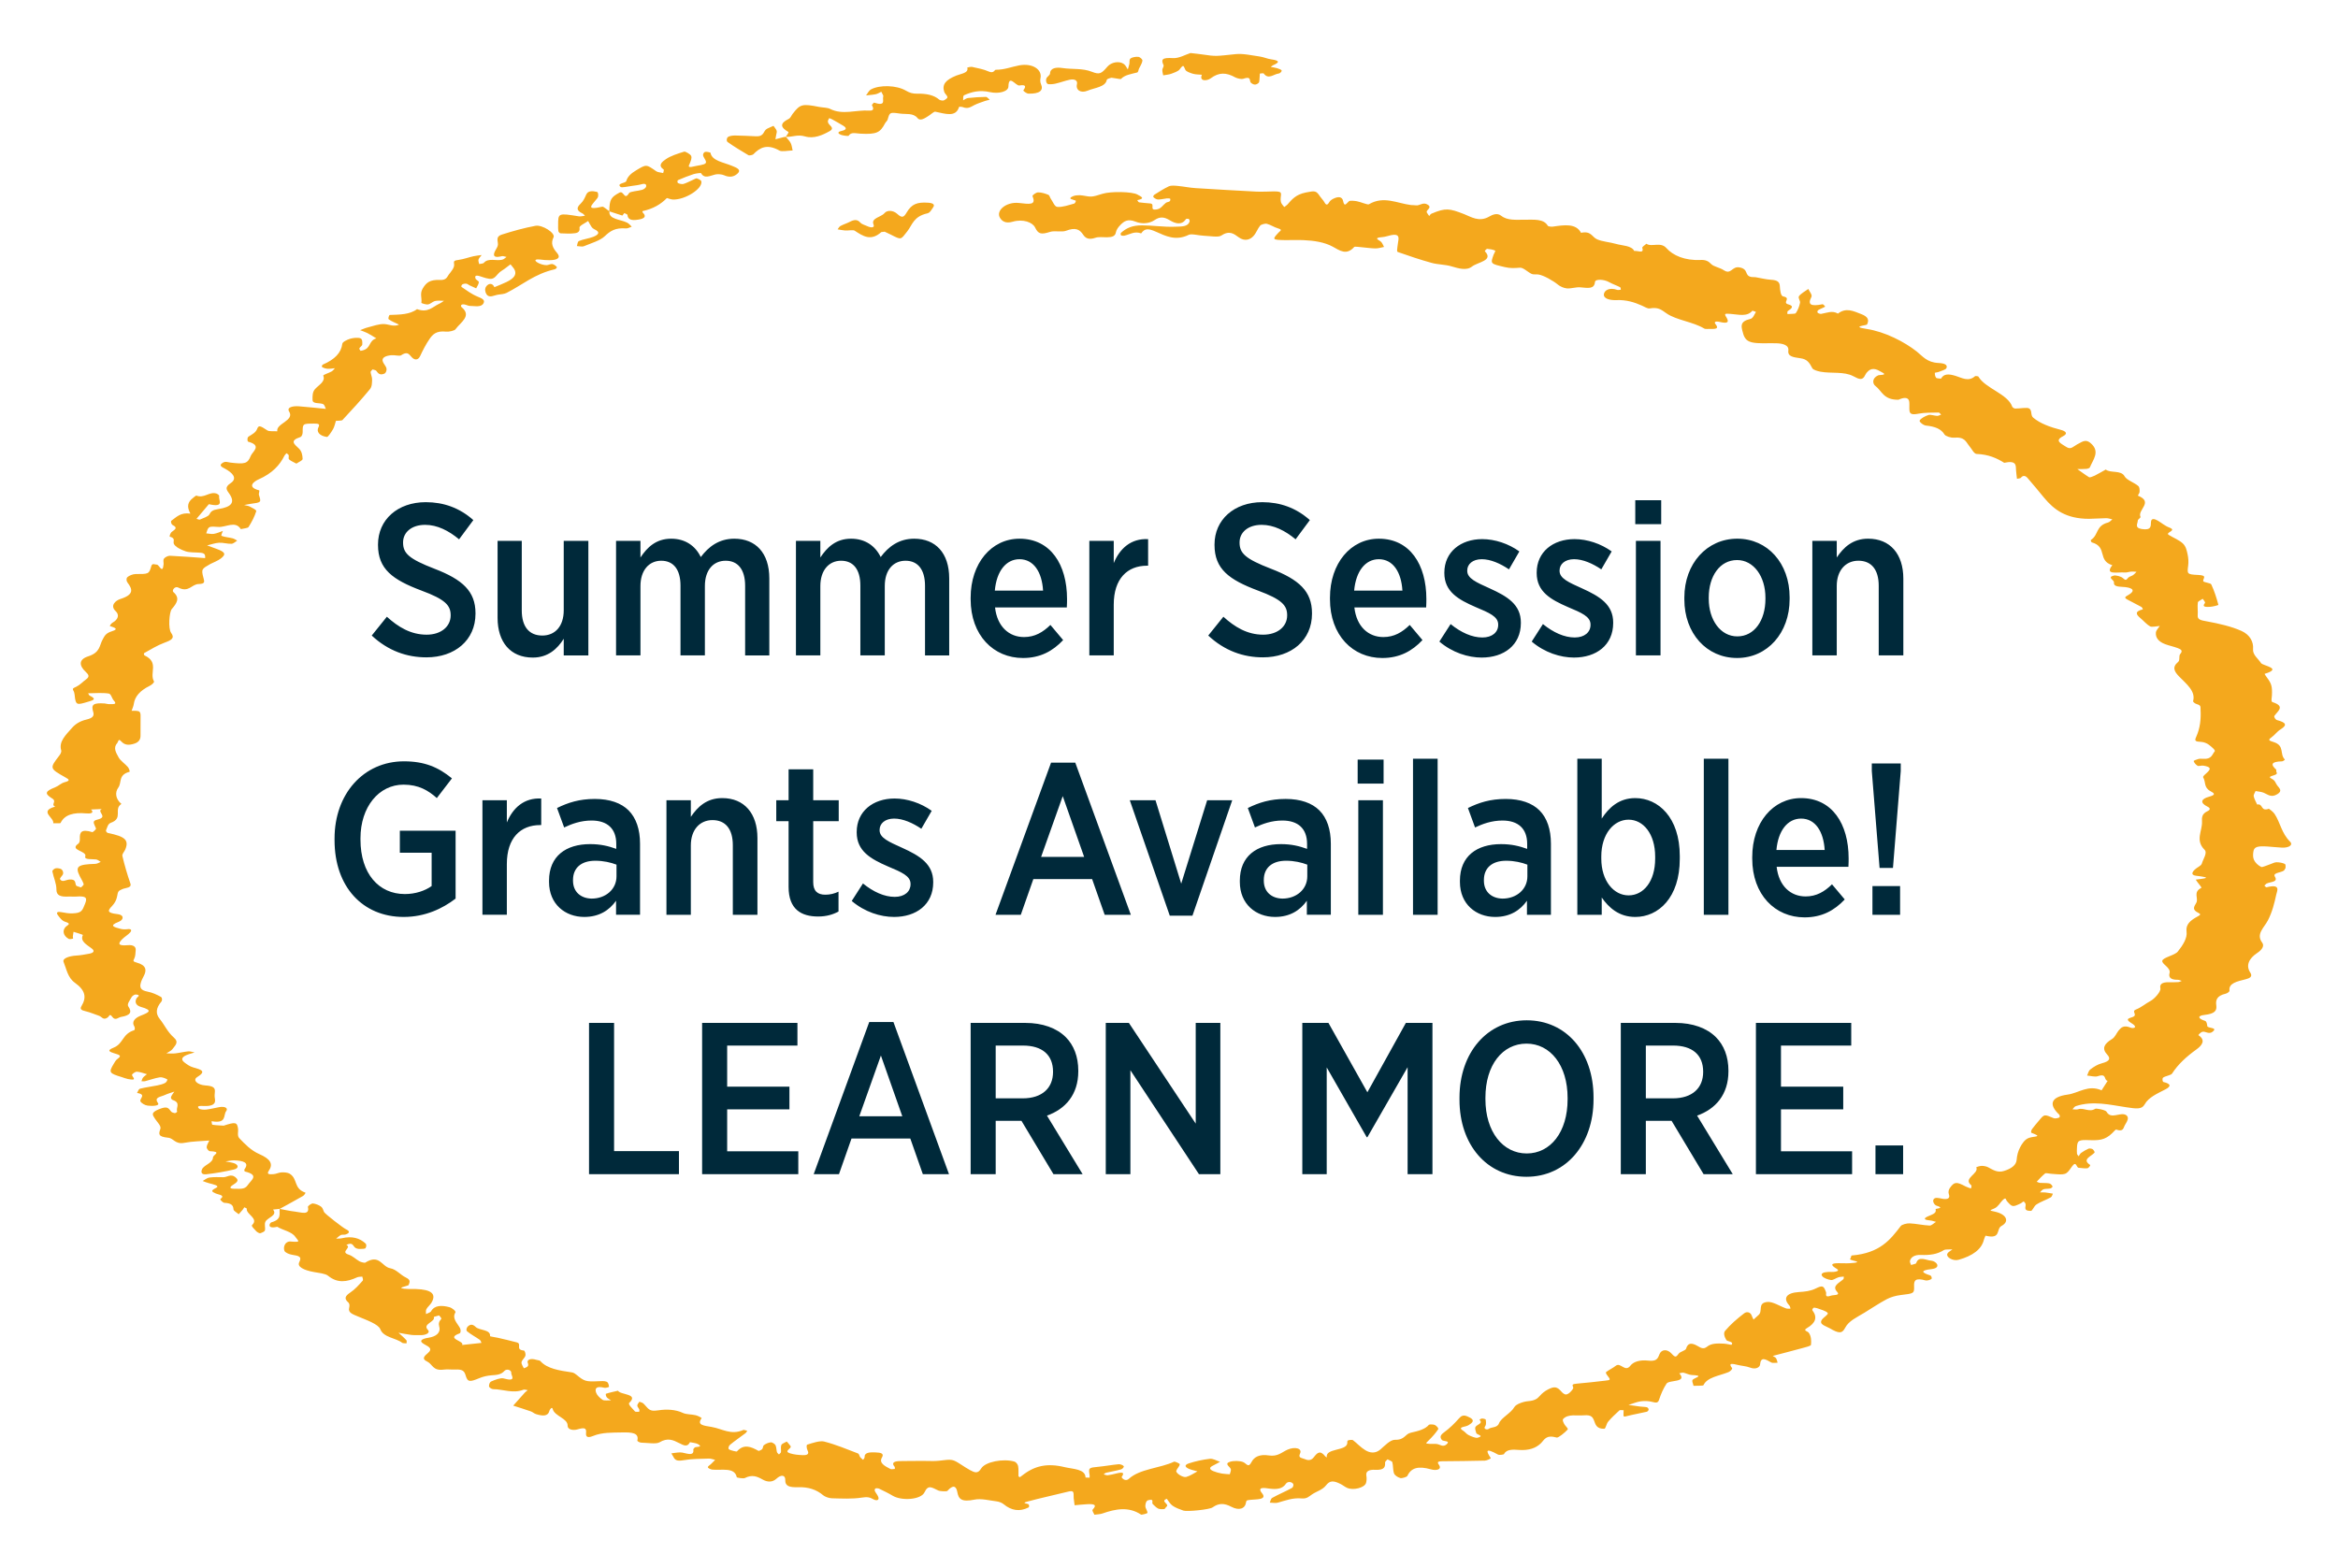
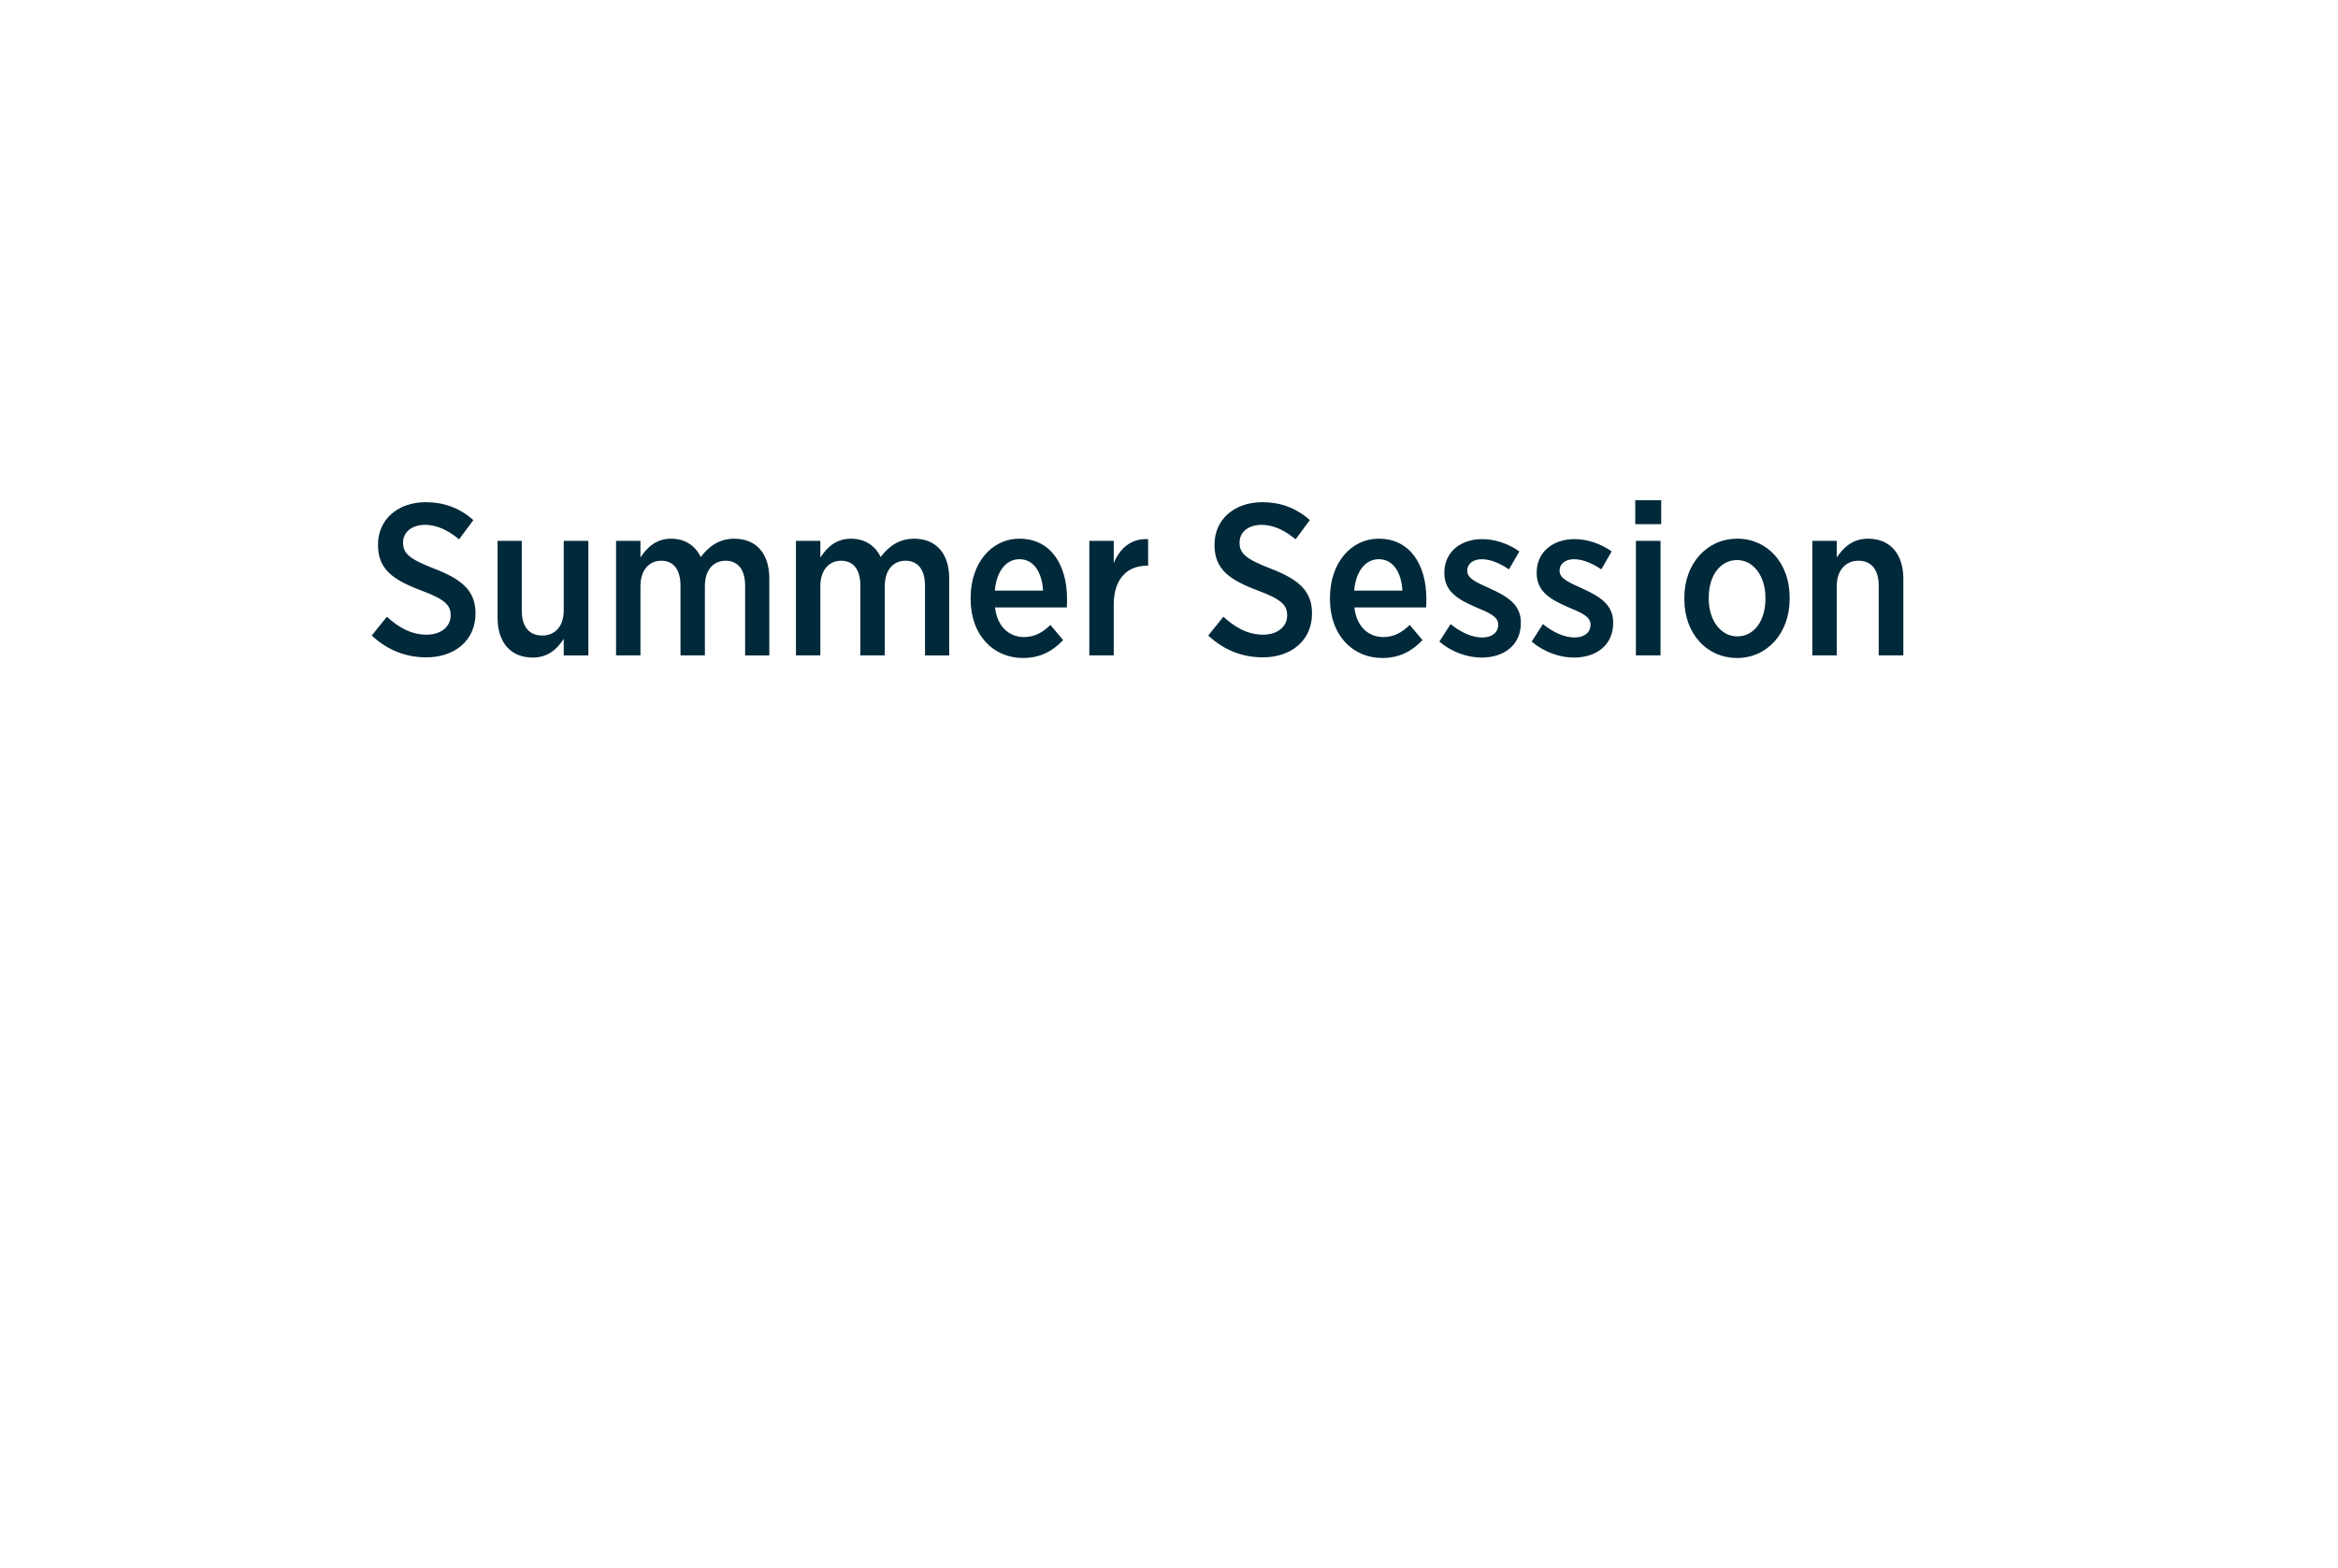
<svg xmlns="http://www.w3.org/2000/svg" id="a" width="575.251" height="385.824" viewBox="0 0 575.251 385.824">
  <g>
-     <path d="m461.449,288.961h6.803v-7.069h-6.803v7.069Zm-29.415,0h23.664v-5.634h-17.501v-10.326h15.32v-5.579h-15.32v-10.114h17.289v-5.579h-23.452v37.23Zm-27.085-18.666v-12.985h6.705c4.684,0,7.399,2.236,7.399,6.438v.055c0,3.939-2.66,6.493-7.45,6.493h-6.654Zm-6.163,18.666h6.163v-13.138h6.332l7.878,13.138h7.175l-8.772-14.413c4.519-1.597,7.709-5.159,7.709-10.906v-.157c0-3.46-1.118-6.281-3.084-8.246-2.232-2.232-5.688-3.507-9.945-3.507h-13.456v37.23Zm-23.146-5.1c-5.853,0-10.161-5.32-10.161-13.354v-.373c0-8.035,4.202-13.303,10.11-13.303,5.853,0,10.11,5.32,10.11,13.354v.373c0,8.035-4.202,13.303-10.059,13.303m-.051,5.739c9.686,0,16.489-7.976,16.489-19.043v-.534c0-11.067-6.697-18.933-16.438-18.933-9.682,0-16.54,7.921-16.54,19.043v.53c0,11.067,6.752,18.937,16.489,18.937m-55.163-.639h6.006v-26.273l9.843,17.179h.161l9.898-17.234v26.328h6.112v-37.23h-6.54l-9.47,17.073-9.58-17.073h-6.43v37.23Zm-48.356,0h6.057v-25.583l16.869,25.583h5.261v-37.23h-6.057v24.786l-16.446-24.786h-5.685v37.23Zm-27.085-18.666v-12.985h6.709c4.684,0,7.399,2.236,7.399,6.438v.055c0,3.939-2.664,6.493-7.454,6.493h-6.654Zm-6.163,18.666h6.163v-13.138h6.336l7.878,13.138h7.175l-8.772-14.413c4.519-1.597,7.705-5.159,7.705-10.906v-.157c0-3.46-1.114-6.281-3.08-8.246-2.232-2.232-5.692-3.507-9.949-3.507h-13.456v37.23Zm-27.399-14.249l5.32-14.951,5.265,14.951h-10.585Zm-11.22,14.249h6.222l3.084-8.776h14.468l3.084,8.776h6.438l-13.672-37.446h-5.955l-13.668,37.446Zm-27.45,0h23.664v-5.634h-17.501v-10.326h15.32v-5.579h-15.32v-10.114h17.289v-5.579h-23.452v37.23Zm-27.823,0h22.122v-5.685h-15.959v-31.546h-6.163v37.23Z" fill="#00293a" />
-     <path d="m460.704,225.123h6.803v-7.069h-6.803v7.069Zm1.754-11.534h3.295l1.914-23.833v-1.863h-7.12v1.863l1.911,23.833Zm-25.379-4.417c.428-4.79,2.77-7.721,6.069-7.721,3.511,0,5.535,3.197,5.802,7.721h-11.871Zm6.92,16.591c4.257,0,7.34-1.699,9.89-4.41l-3.135-3.727c-1.86,1.812-3.829,2.982-6.489,2.982-3.672,0-6.603-2.554-7.132-7.293h17.662c.051-.851.051-1.699.051-2.071,0-8.462-4.037-14.837-11.699-14.837-6.92,0-12.02,6.057-12.02,14.519v.373c0,8.886,5.634,14.464,12.872,14.464m-24.786-.639h6.057v-38.407h-6.057v38.407Zm-18.517-4.778c-3.617,0-6.705-3.515-6.705-9.047v-.534c0-5.535,3.087-9.047,6.705-9.047s6.548,3.46,6.548,9.102v.479c0,5.641-2.876,9.047-6.548,9.047m1.652,5.312c5.692,0,10.953-4.727,10.953-14.308v-.69c0-9.525-5.312-14.253-10.953-14.253-3.994,0-6.493,2.338-8.25,5.045v-14.727h-6.006v38.399h6.006v-4.249c1.703,2.444,4.206,4.782,8.25,4.782m-32.664-4.515c-2.664-.051-4.578-1.652-4.578-4.417v-.161c0-2.982,2.02-4.739,5.481-4.739,2.024,0,3.833.428,5.218.961v2.872c0,3.197-2.66,5.484-6.12,5.484m-1.812,4.515c3.676,0,6.175-1.648,7.827-3.986v3.452h5.896v-17.493c0-3.515-.953-6.336-2.813-8.195-1.809-1.809-4.629-2.817-8.301-2.817-3.833,0-6.599.902-9.306,2.232l1.75,4.786c1.809-.855,4.045-1.707,6.759-1.707,3.833,0,6.069,1.973,6.069,5.751v1.224c-1.918-.69-3.833-1.169-6.442-1.169-5.959,0-10.106,2.974-10.106,8.988v.318c0,5.481,3.986,8.615,8.666,8.615m-20.208-.534h6.057v-38.407h-6.057v38.407Zm-13.46,0h6.057v-28.187h-6.057v28.187Zm-.157-32.291h6.379v-5.896h-6.379v5.896Zm-18.517,28.309c-2.66-.051-4.578-1.652-4.578-4.417v-.161c0-2.982,2.024-4.739,5.485-4.739,2.02,0,3.833.428,5.214.961v2.872c0,3.197-2.66,5.484-6.12,5.484m-1.809,4.515c3.672,0,6.175-1.648,7.823-3.986v3.452h5.9v-17.493c0-3.515-.957-6.336-2.817-8.195-1.809-1.809-4.625-2.817-8.297-2.817-3.833,0-6.599.902-9.31,2.232l1.754,4.786c1.805-.855,4.041-1.707,6.756-1.707,3.833,0,6.069,1.973,6.069,5.751v1.224c-1.918-.69-3.833-1.169-6.442-1.169-5.959,0-10.102,2.974-10.102,8.988v.318c0,5.481,3.982,8.615,8.666,8.615m-25.904-.318h5.583l9.784-28.403h-6.167l-6.383,20.53-6.328-20.53h-6.328l9.839,28.403Zm-31.655-14.464l5.32-14.947,5.265,14.947h-10.585Zm-11.22,14.249h6.222l3.084-8.776h14.468l3.084,8.776h6.438l-13.672-37.442h-5.955l-13.668,37.442Zm-24.955.534c5.43,0,9.627-3.029,9.627-8.505v-.106c0-4.417-3.295-6.442-7.654-8.411-3.303-1.487-5.539-2.448-5.539-4.308v-.106c0-1.546,1.33-2.77,3.566-2.77,2.185,0,4.578,1.063,6.705,2.503l2.55-4.413c-2.656-1.914-6.006-3.029-9.145-3.029-5.269,0-9.31,3.135-9.31,8.239v.106c0,4.629,3.507,6.548,7.658,8.356,3.405,1.436,5.59,2.342,5.59,4.311v.106c0,1.754-1.44,3.087-3.888,3.087-2.554,0-5.269-1.224-7.819-3.299l-2.762,4.308c3.189,2.711,7.066,3.931,10.42,3.931m-18.674-.106c2.02,0,3.617-.479,5.002-1.224v-4.888c-1.012.479-2.075.745-3.244.745-1.914,0-2.982-.906-2.982-3.087v-15.006h6.277v-5.155h-6.277v-7.607h-6.057v7.607h-3.033v5.155h3.033v16.179c0,5.528,3.135,7.281,7.281,7.281m-37.336-.428h6.002v-17.073c0-3.884,2.236-6.226,5.324-6.226,3.193,0,5.006,2.181,5.006,6.171v17.128h6.057v-18.882c0-6.065-3.24-9.835-8.666-9.835-3.833,0-6.069,2.177-7.721,4.621v-4.092h-6.002v28.187Zm-18.411-3.982c-2.66-.051-4.578-1.652-4.578-4.417v-.161c0-2.982,2.024-4.739,5.484-4.739,2.02,0,3.833.428,5.218.961v2.872c0,3.197-2.664,5.484-6.124,5.484m-1.809,4.515c3.672,0,6.175-1.648,7.823-3.986v3.452h5.9v-17.493c0-3.515-.957-6.336-2.817-8.195-1.809-1.809-4.625-2.817-8.297-2.817-3.833,0-6.599.902-9.31,2.232l1.754,4.786c1.805-.855,4.041-1.707,6.756-1.707,3.833,0,6.069,1.973,6.069,5.751v1.224c-1.918-.69-3.833-1.169-6.442-1.169-5.959,0-10.102,2.974-10.102,8.988v.318c0,5.481,3.986,8.615,8.666,8.615m-25.053-.534h6.006v-12.495c0-6.387,3.35-9.58,8.191-9.58h.267v-6.536c-4.202-.212-6.967,2.283-8.458,5.896v-5.473h-6.006v28.187Zm-19.364.534c5.269,0,9.576-2.071,12.762-4.515v-16.705h-13.719v5.422h7.823v8.195c-1.652,1.173-3.99,1.969-6.599,1.969-6.387,0-10.91-5.002-10.91-13.405v-.322c0-7.713,4.523-13.197,10.588-13.197,3.727,0,6.12,1.44,8.195,3.303l3.719-4.845c-3.346-2.762-6.752-4.198-11.805-4.198-9.953,0-17.077,8.031-17.077,18.992v.424c0,11.44,6.913,18.882,17.022,18.882" fill="#00293a" />
    <path d="m445.916,161.288h6.006v-17.077c0-3.884,2.236-6.222,5.324-6.222,3.193,0,5.002,2.181,5.002,6.171v17.128h6.057v-18.886c0-6.061-3.24-9.835-8.666-9.835-3.833,0-6.069,2.181-7.717,4.625v-4.092h-6.006v28.187Zm-18.462-4.676c-4.1,0-7.026-3.99-7.026-9.259v-.318c0-5.218,2.715-9.208,6.971-9.208,4.049,0,6.975,3.99,6.975,9.259v.322c0,5.269-2.715,9.204-6.92,9.204m-.055,5.316c7.454,0,12.927-6.167,12.927-14.468v-.479c0-8.356-5.422-14.413-12.872-14.413-7.505,0-13.029,6.167-13.029,14.468v.479c0,8.352,5.473,14.413,12.974,14.413m-24.892-.639h6.057v-28.187h-6.057v28.187Zm-.157-32.291h6.379v-5.896h-6.379v5.896Zm-15.061,32.825c5.43,0,9.627-3.029,9.627-8.509v-.106c0-4.417-3.295-6.438-7.654-8.407-3.303-1.491-5.539-2.448-5.539-4.311v-.106c0-1.542,1.33-2.766,3.566-2.766,2.185,0,4.578,1.063,6.705,2.499l2.55-4.413c-2.656-1.911-6.006-3.029-9.145-3.029-5.269,0-9.306,3.135-9.306,8.242v.106c0,4.629,3.503,6.544,7.654,8.356,3.405,1.436,5.59,2.338,5.59,4.308v.106c0,1.758-1.436,3.087-3.888,3.087-2.554,0-5.269-1.224-7.819-3.299l-2.762,4.308c3.189,2.711,7.066,3.935,10.42,3.935m-22.715,0c5.43,0,9.627-3.029,9.627-8.509v-.106c0-4.417-3.295-6.438-7.658-8.407-3.299-1.491-5.535-2.448-5.535-4.311v-.106c0-1.542,1.33-2.766,3.566-2.766,2.185,0,4.578,1.063,6.705,2.499l2.55-4.413c-2.656-1.911-6.006-3.029-9.149-3.029-5.265,0-9.306,3.135-9.306,8.242v.106c0,4.629,3.507,6.544,7.658,8.356,3.405,1.436,5.59,2.338,5.59,4.308v.106c0,1.758-1.44,3.087-3.888,3.087-2.554,0-5.269-1.224-7.819-3.299l-2.766,4.308c3.189,2.711,7.069,3.935,10.424,3.935m-31.389-16.485c.428-4.794,2.77-7.721,6.069-7.721,3.511,0,5.536,3.193,5.802,7.721h-11.871Zm6.92,16.591c4.257,0,7.34-1.703,9.89-4.41l-3.135-3.727c-1.86,1.809-3.829,2.982-6.489,2.982-3.672,0-6.603-2.554-7.132-7.293h17.662c.051-.851.051-1.703.051-2.071,0-8.462-4.037-14.841-11.699-14.841-6.916,0-12.02,6.061-12.02,14.519v.373c0,8.886,5.634,14.468,12.872,14.468m-29.364-.161c6.971,0,12.071-4.198,12.071-10.741v-.106c0-5.426-3.189-8.301-10.102-10.961-6.336-2.448-7.721-3.829-7.721-6.438v-.055c0-2.448,2.079-4.308,5.43-4.308,2.982,0,5.802,1.436,8.356,3.562l3.507-4.731c-3.401-3.029-7.336-4.41-11.703-4.41-6.916,0-11.754,4.304-11.754,10.42v.106c0,5.959,3.613,8.568,10.69,11.228,5.908,2.181,7.183,3.672,7.183,6.065v.055c0,2.715-2.342,4.735-5.908,4.735-3.939,0-7.022-1.914-9.784-4.417l-3.723,4.629c4.041,3.774,8.666,5.367,13.456,5.367m-42.715-.479h6.006v-12.499c0-6.387,3.35-9.576,8.191-9.576h.267v-6.54c-4.202-.212-6.967,2.287-8.458,5.9v-5.473h-6.006v28.187Zm-23.252-15.951c.424-4.794,2.766-7.721,6.069-7.721,3.511,0,5.535,3.193,5.798,7.721h-11.867Zm6.92,16.591c4.257,0,7.34-1.703,9.89-4.41l-3.135-3.727c-1.86,1.809-3.829,2.982-6.489,2.982-3.676,0-6.603-2.554-7.136-7.293h17.662c.055-.851.055-1.703.055-2.071,0-8.462-4.037-14.841-11.699-14.841-6.92,0-12.02,6.061-12.02,14.519v.373c0,8.886,5.634,14.468,12.872,14.468m-55.853-.639h6.002v-17.077c0-3.829,2.075-6.222,5.112-6.222,2.982,0,4.735,2.126,4.735,6.116v17.183h6.006v-17.077c0-3.99,2.13-6.222,5.112-6.222s4.79,2.126,4.79,6.171v17.128h5.951v-18.937c0-6.328-3.401-9.784-8.615-9.784-3.778,0-6.332,1.965-8.246,4.515-1.33-2.762-3.829-4.515-7.285-4.515-3.727,0-5.908,2.126-7.56,4.625v-4.092h-6.002v28.187Zm-44.26,0h6.002v-17.077c0-3.829,2.079-6.222,5.112-6.222,2.982,0,4.739,2.126,4.739,6.116v17.183h6.002v-17.077c0-3.99,2.13-6.222,5.112-6.222s4.79,2.126,4.79,6.171v17.128h5.951v-18.937c0-6.328-3.401-9.784-8.611-9.784-3.782,0-6.336,1.965-8.25,4.515-1.33-2.762-3.825-4.515-7.285-4.515-3.727,0-5.908,2.126-7.56,4.625v-4.092h-6.002v28.187Zm-20.486.534c3.778,0,6.069-2.181,7.611-4.625v4.092h6.061v-28.187h-6.061v17.077c0,3.935-2.126,6.222-5.269,6.222-3.193,0-5.057-2.126-5.057-6.171v-17.128h-5.951v18.937c0,6.01,3.189,9.784,8.666,9.784m-26.171-.055c6.971,0,12.071-4.198,12.071-10.741v-.106c0-5.426-3.186-8.301-10.102-10.961-6.336-2.448-7.717-3.829-7.717-6.438v-.055c0-2.448,2.075-4.308,5.43-4.308,2.978,0,5.798,1.436,8.352,3.562l3.507-4.731c-3.401-3.029-7.336-4.41-11.703-4.41-6.916,0-11.754,4.304-11.754,10.42v.106c0,5.959,3.617,8.568,10.69,11.228,5.908,2.181,7.187,3.672,7.187,6.065v.055c0,2.715-2.342,4.735-5.908,4.735-3.939,0-7.026-1.914-9.788-4.417l-3.723,4.629c4.041,3.774,8.666,5.367,13.456,5.367" fill="#00293a" />
  </g>
-   <path d="m193.35,33.665c-.183.028-.379.039-.552.083-.675.173-1.339.356-2.01.534.064-.356.129-.718.186-1.074.054-.345.225-.707.116-1.035-.138-.417-.507-.802-.777-1.202-.526.234-1.082.451-1.576.706-1.041.551-.585,1.948-2.745,1.864-1.728-.067-3.452-.184-5.179-.195-.607-.006-1.48.145-1.75.406-.309.3-.363.968-.029,1.207,1.612,1.141,3.378,2.203,5.15,3.255.151.089.988-.056,1.149-.223,1.644-1.708,3.4-2.648,6.46-.929.584.323,2.125-.005,3.227-.033-.148-.606-.186-1.235-.472-1.814-.263-.545-.789-1.035-1.201-1.552h.003Zm80.132-14.539c1.342.19,2.267.389,2.334.312.87-.996,2.479-1.207,3.962-1.597.312-.078.312-.612.462-.935.302-.656.761-1.307.848-1.975.042-.312-.559-.879-1.002-.94-.597-.078-1.589.111-1.923.395-.379.328-.193.896-.292,1.358-.099.45-.25.895-.379,1.346-.312-.445-.482-.968-.963-1.33-1.115-.829-3.092-.489-4.065.651-1.48,1.736-1.913,2.003-3.837,1.246-2.305-.912-4.826-.551-7.196-.912-1.538-.239-3.031-.04-3.072,1.341-.013.417-.78.812-.912,1.246-.129.423-.097.991.283,1.297.228.189,1.301.1,1.898-.028,1.226-.273,2.35-.718,3.583-.979,1.275-.262,1.978.223,1.766,1.118-.337,1.419.951,2.276,2.617,1.575,1.702-.718,4.424-.885,4.726-2.665.048-.283,1.121-.506,1.162-.523m-55.808,37.894c.389.189.966.451,1.522.729,2.642,1.347,2.392,1.268,4.026-.801,1.252-1.591,1.525-3.684,4.964-4.446.668-.15,1.018-.935,1.4-1.457.526-.724-.061-1.08-1.211-1.158-2.687-.183-4.049.295-5.301,2.415-.697,1.18-1.133,1.419-2.302.345-1.011-.935-2.498-.991-3.16-.183-.79.957-3.352,1.196-2.694,2.754.373.879-.591.884-1.554.428-.565-.267-1.339-.467-1.644-.823-.787-.918-1.593-.774-2.649-.223-.713.367-1.573.629-2.267,1.007-.353.2-.482.55-.713.835.613.095,1.217.239,1.84.278.797.05,1.972-.2,2.351.044,2.058,1.352,3.952,2.648,6.521.384.08-.067.347-.056.87-.128m-67.759-5.027c-.584-.395-1.416-1.196-1.715-1.13-4.222.985-2.543-.428-1.698-1.524.241-.317.597-.629.652-.962.064-.389.042-1.074-.26-1.146-1.044-.262-2.196-.356-2.642.629-.35.774-.684,1.597-1.381,2.253-1.015.952-1.121,1.686.433,2.404.283.133.417.384.623.579-.507.056-1.06.217-1.513.139-5.102-.818-5.098-.829-5.089,2.237,0,.467-.026.94.058,1.407.038.195.318.529.513.539,1.208.045,2.472.139,3.625-.033.857-.128,1.185-.573,1.056-1.324-.087-.512,1.365-1.118,2.129-1.68.279.49.526.996.851,1.475.141.211.382.428.674.562,1.631.74.947,1.391-.295,1.875-1.069.418-2.421.567-3.452,1.007-.44.189-.382.823-.549,1.252.572.028,1.317.211,1.689.056,1.814-.752,4.033-1.391,5.147-2.46,1.368-1.307,2.611-2.142,5.246-1.936.436.039.941-.273,1.416-.423-.369-.334-.636-.745-1.121-.991-1.625-.829-4.64-.807-4.357-2.776l-.042-.028ZM292.912,13.05c-1.194.373-2.835,1.341-4.306,1.252-2.745-.167-2.951.345-2.338,1.697.161.356-.269.801-.283,1.202-.016.445.135.89.215,1.341.659-.122,1.387-.172,1.959-.383.78-.295,1.766-.623,2.094-1.091,1.072-1.519.973-.629,1.416.15.231.406,1.156.729,1.881.941.639.183,1.439.167,2.167.239-.722,1.658,1.233,1.569,2.145.89,2.096-1.558,3.856-1.468,6.068-.244.469.256,1.519.489,1.946.345,2.02-.695,1.484.345,1.833.885.164.245.732.556,1.095.546.36-.006.932-.367.989-.607.163-.695.096-1.402.186-2.103.003-.033.886-.106.934-.044,1.175,1.625,2.488.15,3.686.033.331-.028.809-.512.745-.735-.064-.234-.678-.445-1.114-.579-.479-.156-1.034-.211-1.554-.312.183-.145.324-.323.559-.423,1.702-.723,1.586-1.152-.472-1.446-.982-.14-1.859-.563-2.841-.702-1.959-.273-4.049-.773-5.924-.579-4.72.484-4.681.612-8.238.067-.719-.112-1.458-.178-2.848-.34m-142.957,38.971c1.057.345,2.116.69,3.173,1.029.16-.206.321-.406.485-.612.273.15.771.3.78.462.055.845.594,1.374,2.052,1.224,1.711-.173,2.912-.606,1.686-1.847-.083-.083-.064-.317-.007-.328,2.668-.589,4.518-1.736,5.953-3.205.039-.039.902.323,1.403.356,2.964.172,7.452-2.638,7.083-4.468-.058-.284-.652-.584-1.117-.74-.173-.061-.694.262-1.047.417-.738.323-1.425.712-2.228.957-.334.1-1.027-.033-1.336-.212-.209-.116-.205-.64-.003-.729,1.211-.534,2.475-1.023,3.783-1.463.565-.183,1.82-.328,1.84-.289.864,1.53,2.19.679,3.548.362.604-.139,1.609-.05,2.129.183,1.464.668,2.536.339,3.339-.412,1.073-1.002-.366-1.469-1.409-1.909-2.058-.868-4.893-1.213-5.246-3.183-.019-.123-1.079-.339-1.358-.228-.333.133-.529.584-.462.874.151.656.995,1.457.623,1.903-.379.451-1.885.534-2.89.79-1.769.445-1.214-.189-.998-.768.222-.601.552-1.263.321-1.819-.18-.434-1.455-1.13-1.702-1.051-1.622.5-3.359,1.046-4.527,1.864-.816.567-2.068,1.48-.591,2.482.241.161-.026.612-.061.924-.575-.14-1.336-.179-1.698-.434-2.508-1.758-2.431-1.741-4.97-.223-1.262.757-2.109,1.547-2.418,2.643-.148.534-2.488.529-1.378,1.441.276.234,1.92-.156,2.928-.283.726-.095,1.48-.179,2.142-.373,1.156-.334,1.3.15,1.194.589-.067.284-.533.635-.966.769-1.076.317-2.957.367-3.237.818-1.172,1.925-1.265-.724-2.357-.128-1.994,1.09-2.466,1.597-2.495,4.59l.041.028Zm-98.454,228.655c-.234.54-.623,1.074-.652,1.619-.02.345.466.996.777,1.007,3.117.128.793.851.777,1.552-.035,1.43-2.263,1.809-2.713,2.944-.279.712-.106,1.307,1.053,1.185,2.325-.25,4.633-.662,6.836-1.18,1.249-.295,1.14-1.185-.061-1.564-.629-.195-1.352-.273-2.033-.406.713-.1,1.442-.312,2.142-.278,2.183.089,3.786.517,2.546,2.181-.119.161-.042.54.1.573,3.65.901,1.496,2.092.655,3.377-.732,1.113-2.007.845-3.243.862-1.111.017-1.265-.312-.575-.807.835-.606,2.033-1.074.781-2.059-1.137-.885-1.978.039-2.951.028-1.136-.011-2.312-.073-3.397.078-.632.089-1.127.556-1.682.852.526.189,1.028.412,1.583.55.932.24,2.752.618,1.757,1.124-1.381.702-1.217.918-.093,1.408.777.345,2.395.373,1.095,1.385-.122.089.61.879,1.008.902,1.714.089,2.177.606,2.235,1.597.026.412.838.807,1.291,1.213.324-.362.659-.723.96-1.091.164-.195.273-.412.408-.618.215.117.632.245.617.345-.238,1.407,3.053,2.359,1.303,4.023-.279.266.591,1.029,1.031,1.53.196.223.8.546.951.496.475-.145,1.104-.423,1.169-.695.17-.718-.193-1.502.138-2.17.501-1.007,3.073-1.524,1.862-2.971.549-.056,1.098-.111,1.647-.167l-.007.006c1.92-1.057,3.859-2.103,5.741-3.188.34-.195.652-.79.616-.802-3.021-1.029-1.826-3.393-3.91-4.679-.424-.262-1.31-.362-1.959-.328-.696.033-1.348.406-2.048.45-.928.056-1.772.106-1.082-.907,1.137-1.664.25-2.893-2.357-4.029-2.103-.924-3.564-2.493-4.928-3.912-.594-.623-.206-1.591-.324-2.392-.228-1.564-.636-1.641-3.519-.706.363.328,1.13.723,1.024.973-.623,1.431-2.482,2.153-4.566,2.688M193.348,33.668c1.554.117,2.841-.656,4.736-.094,2.158.64,4.325-.328,6.046-1.302,1.458-.829-.337-1.463-.408-2.203-.01-.117-.055-.24-.016-.351.08-.223.212-.434.324-.645.228.095.482.173.687.284.931.523,1.875,1.041,2.768,1.591.87.529.864.996-.417,1.274-1.153.25-.867.679-.164.952.533.211,1.83.333,1.869.267.645-1.018,1.634-.612,2.925-.546,4.007.211,4.864-.256,6.062-2.537.17-.323.552-.618.645-.94.498-1.775.501-1.831,3.034-1.464,1.486.212,3.259-.217,4.331,1.118.671.835,1.878-.045,2.642-.517.594-.367,1.371-1.129,1.711-1.063,2.517.517,5.08,1.458,5.86-1.202.003-.017.645-.028.876.067,1.326.539,2.026-.073,2.909-.512.796-.396,1.73-.691,2.626-1.008.343-.122.745-.189,1.121-.278-.315-.25-.636-.712-.941-.712-1.467.017-2.938.123-4.386.278-.446.05-.815.373-1.223.567.08-.434-.103-1.096.286-1.274,1.853-.829,3.798-1.314,6.283-.757,2.264.512,4.559-.156,4.582-1.358.067-3.154,1.814-.122,2.694-.267,1.843-.306,1.535.423.983,1.179-.106.145.793.818,1.258.829,2.755.073,3.773-.79,3.076-2.348-.212-.479-.205-1.018-.109-1.519.399-2.087-2-3.672-5.188-3.099-1.936.35-3.648,1.101-5.831,1.091-.321,0-.449,1.024-1.814.4-1.143-.529-2.626-.79-3.998-1.101-.337-.078-1.201.15-1.198.167.402,1.335-1.467,1.474-2.665,1.953-2.713,1.09-3.59,2.22-2.996,4.045.145.439.725.84.774,1.274.032.262-.491.618-.912.812-.193.089-.912-.033-1.088-.189-1.326-1.163-3.204-1.508-5.372-1.474-1.13.016-1.872-.179-2.835-.746-2.325-1.369-6.428-1.435-8.515-.35-.655.345-.877,1.001-1.294,1.519.799-.095,1.628-.133,2.385-.295.51-.112.918-.395,1.374-.606.161.311.337.623.472.935.045.111.003.239-.023.35-.189.818.758,2.348-2.273,1.391-.167.223-.562.496-.469.668.318.589.645,1.385-.697,1.296-3.191-.217-6.553,1.158-9.626-.423-.652-.334-1.772-.306-2.661-.479-4.209-.829-4.697-.701-6.569,1.742-.321.423-.466.974-.992,1.23-2.199,1.09-1.981,2.07-.042,3.177.215.123-.392.79-.616,1.202h-.003Zm-113.174,66.955c-2.206-.217-4.402-.462-6.614-.634-1.502-.116-3.076.239-2.427,1.274,1.429,2.269-3.307,2.959-2.906,4.879-.828-.061-1.994.072-2.427-.211-1.85-1.224-2.167-1.324-2.537-.367-.35.907-1.223,1.313-2.106,1.88-.373.24-.331,1.191-.08,1.258,3.477.946,1.047,2.432.623,3.483-.787,1.953-1.454,2.07-4.98,1.659-.722-.083-1.21-.395-1.926.05-1.095.679-.128,1.068.498,1.408,1.903,1.024,3.262,2.398,1.438,3.611-1.65,1.091-.851,1.77-.244,2.682,1.352,2.036.559,3.188-2.851,3.7-1.345.206-1.733.557-2.132,1.319-.279.523-1.49.874-2.337,1.258-.129.061-.539-.123-.819-.189,1.015-1.202,2.026-2.403,3.041-3.606,4.01.918,2.302-1.051,2.542-1.981.052-.195-.392-.567-.745-.662-1.747-.468-2.944,1.274-4.877.529-.074-.028-.854.567-1.21.907-1.194,1.135-.88,2.331-.254,3.527-2.434-.345-3.426.868-4.656,1.73-.26.183-.051.907.318,1.096,1.381.712.439,1.118-.254,1.681-.379.306-.584,1.135-.491,1.162,1.577.395.739,1.174,1.018,1.775.34.735,1.695,1.431,2.883,1.831,1.005.339,2.399.245,3.622.345,1.374.106,1.159.762,1.198,1.33.26.2.803.506.732.573-.494.484-.456.773.533.879.864-.44,1.875-.808,2.562-1.336,1.387-1.068,1.111-1.597-.947-2.359-.799-.295-1.602-.585-2.402-.879.973-.228,1.924-.595,2.925-.656.998-.056,2.052.289,3.063.256.495-.017.947-.506,1.419-.779-.379-.194-.715-.462-1.152-.573-.883-.228-1.907-.284-2.688-.595-.225-.089.19-.795.312-1.218-.732.25-1.429.584-2.216.718-.569.1-1.252-.072-1.885-.122.231-.518.244-1.158.771-1.497.376-.245,1.454-.14,2.199-.084,1.856.139,4.212-1.624,5.545.54.655-.167,1.718-.234,1.895-.512.802-1.263,1.48-2.57,1.901-3.9.1-.306-.935-.795-1.551-1.124-.376-.206-.951-.267-1.435-.395.517-.094,1.028-.211,1.554-.284,2.707-.362,2.681-.351,2.1-2.181-.122-.379.241-1.096.035-1.152-3.256-.846-1.082-2.27-.151-2.682,3.403-1.502,5.237-3.511,6.402-5.87.103-.212.327-.389.495-.584.186.166.482.317.533.501.096.345-.154.784.112,1.035.44.406,1.175.69,1.785,1.029.539-.384,1.541-.773,1.528-1.151-.026-.879-.186-1.897-.941-2.593-1.185-1.101-2.27-1.909.356-2.782.44-.144.597-.812.6-1.241.003-2.064-.016-2.081,2.822-2.086,1.198,0,1.445.14,1.024.991-.491,1.001.27,2.047,2.122,2.298.276.033,1.121-1.241,1.519-1.948.359-.64.472-1.341.69-2.014-.825-.979-1.65-1.964-2.475-2.943m0,0c.825.979,1.65,1.964,2.475,2.943.556-.061,1.435-.011,1.615-.206,2.328-2.498,4.637-5.008,6.746-7.578.552-.668.507-1.558.542-2.348.026-.618-.305-1.241-.363-1.864-.019-.217.312-.44.482-.662.308.106.771.166.896.328.421.54.812,1.202,1.965.729.456-.184.642-.84.568-1.258-.096-.551-.632-1.068-.87-1.619-.456-1.051.571-1.524,2.023-1.675.796-.083,2.045.273,2.411.033,1.451-.951,1.843-.479,2.585.395.658.774,1.586.929,2.119-.211.668-1.424,1.384-2.854,2.325-4.217.709-1.024,1.564-2.076,4.049-1.803.722.084,2.074-.228,2.325-.579,1.227-1.707,4.123-3.282,1.506-5.441-.328-.267-.19-.974,1.047-.579.331.106.677.267,1.021.273,1.236.005,2.797.422,3.346-.696.392-.802-.417-1.157-1.499-1.602-1.499-.617-2.675-1.541-3.923-2.37-.148-.1-.01-.478.193-.623.196-.145.677-.223.979-.184.302.045.517.284.796.412.533.25,1.082.49,1.625.735.238-.506.629-1.013.658-1.524.016-.284-.735-.568-.828-.891-.11-.373-.238-.979,1.059-.579.96.301,2.199.796,2.986.629.835-.183,1.265-1.057,1.913-1.608.331-.283.768-.517,1.137-.785.517-.378,1.015-.768,1.522-1.152.372.507.899.997,1.088,1.53.392,1.091-.296,1.97-2.093,2.838-.941.456-1.969.846-2.958,1.258-.478-1.101-1.451-.99-2.036-.15-.379.539-.276,1.352.109,1.913.687,1.002,1.869.212,2.832.078.707-.094,1.535-.156,2.062-.423,3.926-1.969,6.887-4.684,11.899-5.825.256-.061.594-.434.507-.54-.26-.295-.645-.651-1.108-.745-.392-.078-.96.272-1.448.272-1.377-.005-3.185-1.012-2.607-1.324.401-.217,1.451.027,2.212.061.379.017.761.039,1.14.039,2.039,0,2.848-.634,1.846-1.797-1.082-1.257-1.59-2.365-.861-3.822.527-1.057-2.771-3.144-4.425-2.843-2.841.523-5.59,1.302-8.235,2.143-1.927.606-.719,1.897-1.085,2.854-.212.556-.632,1.08-.819,1.636-.366,1.08.453,1.191,1.875.84.286-.073.745.122,1.127.195-.344.233-.617.562-1.04.673-1.439.389-3.468-.529-4.553.79-.138.173-.745.195-1.137.284-.067-.373-.266-.763-.163-1.113.112-.384.507-.74.777-1.107-.674.095-1.374.145-2.016.295-1.226.278-2.379.723-3.638.896-1.156.156-1.255.273-1.13,1.057.129.823-.674,1.747-1.304,2.554-.433.562-.546,1.413-2.196,1.335-2.476-.117-3.384.673-4.245,2.142-.739,1.252-.128,2.331-.308,3.472-.019.117,1.181.49,1.644.401.661-.128,1.091-.685,1.756-.845.626-.157,1.429-.04,2.155-.045-.369.239-.691.517-1.118.707-1.65.729-2.755,2.342-5.509,1.346-1.76,1.352-4.242,1.341-6.707,1.43-.135.005-.504.879-.238,1.079.687.512,1.67.874,2.533,1.296-1.3.607-2.402-.056-3.599-.128-1.301-.083-2.732.473-4.071.807-.678.167-1.278.456-1.914.69.594.234,1.236.434,1.773.707.78.406,1.48.868,2.215,1.307-1.994.618-1.223,2.437-3.397,2.971-.161.04-.325.067-.488.1-.11-.206-.373-.439-.293-.618.148-.328.697-.612.716-.924.029-.529.064-1.318-.434-1.535-.555-.239-1.817-.123-2.556.111-.799.245-1.865.779-1.92,1.23-.263,2.22-1.875,3.866-4.777,5.113-.215.095-.334.54-.193.623.356.212.877.389,1.355.417.584.039,1.194-.083,1.795-.139-.269.273-.462.595-.828.807-.665.383-2.129.812-2.039,1.029.6,1.469-1.085,2.248-2.029,3.305-.661.745-.629,1.78-.607,2.682.023,1.012,1.67.656,2.524.979.472.172.516.79.751,1.207m-28.428,38.176c-.989-.111-1.028-.401-.533-.879.071-.067-.472-.378-.732-.573-2.889-.206-5.776-.451-8.675-.579-.482-.022-1.265.395-1.47.723-.263.406-.049.924-.093,1.391-.241,2.554-1.095.067-1.647.072-.559.011-1.143-.479-1.394.429-.536,1.947-.742,1.875-3.834,1.886-.703.006-1.627.389-2.026.768-.33.317-.263.946.023,1.324,1.291,1.686,1.606,2.982-1.763,4.051-1.098.345-2.649,1.586-1.143,2.994.935.873.681,2.025-.822,2.865-.34.189-.655.779-.616.79.951.333,2.412.695.526,1.285-1.573.489-1.804,1.146-2.325,2.086-.783,1.402-.532,3.132-3.538,4.095-2.337.745-2.276,2.259-.597,3.817.751.695,1.008,1.185.1,1.836-.828.595-1.445,1.341-2.415,1.819-.639.312-1.057.373-.71.974.363.64.293,1.369.427,2.059.269,1.385.575,1.446,2.874.751,1.246-.379,2.729-.629.742-1.575-.244-.117-.286-.395-.417-.595,1.698-.006,3.464-.183,5.06.061.616.094.745,1.179,1.274,1.753.976,1.051-.376.818-1.181.852-.35.017-.71-.134-1.076-.162-2.793-.183-3.41.24-2.838,2.075.296.952-.083,1.514-1.65,1.881-1.573.367-2.697,1.068-3.564,2.053-1.528,1.741-3.294,3.366-2.665,5.508.122.412-.164.918-.472,1.324-2.405,3.133-2.421,3.133,1.564,5.381.783.439,1.284.768-.219,1.151-.912.24-1.493.918-2.363,1.263-2.325.929-2.787,1.48-.716,2.748,1.242.768-.456,1.508.742,1.992-4.155,1.18-.147,2.738-.495,4.095.626-.017,1.75.061,1.811-.062.973-2.014,3.137-2.654,6.36-2.353.944.083,2.036-.066,1.134-.963.883-.039,1.769-.077,2.652-.116-1.4.668,1.724,1.908-1.024,2.587-1.364.339-1.06.695-.414,2.176.113.261-.822.946-.864.935-2.864-.896-3.134.145-3.105,1.508.013.456.013,1.04-.405,1.341-2.295,1.636,2.235,1.725,1.744,3.116-.302.857,1.599.618,2.639.74.433.05.777.395,1.162.612-.439.167-.867.467-1.317.479-4.354.128-5.028.634-3.852,3.004.324.656.767,1.302.969,1.969.071.245-.411.546-.642.824-.427-.167-1.127-.284-1.23-.506-.292-.634.045-1.58-1.679-1.43-.819.073-1.705.757-2.232-.044-.218-.329.607-.879.716-1.352.087-.362-.045-.824-.376-1.113-.241-.211-1.05-.351-1.451-.261-.386.083-.851.529-.803.779.282,1.474,1.005,2.943.992,4.418-.01,1.458.915,1.87,3.015,1.758.565-.033,1.146.044,1.711.011,2.177-.145,3.05-.006,2.344,1.708-.712,1.725-.783,2.337-3.092,2.42-.905.039-1.859-.128-2.742-.295-1.445-.278-1.114.412-.893.707.462.612.979,1.402,1.836,1.663,1.625.495.569.773.116,1.224-.928.94-.594,2.248.739,2.982.186.1.732.033,1.027-.061.116-.039-.039-.362-.019-.551.038-.378.109-.757.17-1.135.803.273,2.35.684,2.292.807-.719,1.502.902,2.331,2.183,3.294.748.562.601,1.079-.661,1.296-1.011.178-2.033.389-3.07.446-1.939.111-3.532.751-3.198,1.557.729,1.764,1.008,3.867,2.781,5.136,2.665,1.903,2.89,3.65,1.628,5.748-.424.706-.125,1.007,1.018,1.268,1.175.267,2.206.762,3.33,1.124.659.217.986,1.185,2.09.417.382-.262.472-1.107,1.121-.19.764,1.085,1.49.162,2.151.05,2.325-.378,2.79-1.163,1.814-2.588-.405-.595.42-1.535.815-2.298.135-.262.706-.662,1.001-.64,1.467.123.401.595.219.918-.501.89-.231,1.775,1.075,2.142,3.041.862,1.978,1.341-.077,2.159-1.336.534-2.318,1.457-1.554,2.648.176.278.164.868-.064.935-2.941.907-2.601,3.322-5.054,4.29-1.904.751-.719,1.074.125,1.364,1.031.356,2.142.484.874,1.38-.475.334-.703.818-.967,1.257-1.258,2.076-1.114,2.298,1.991,3.238.511.156.986.367,1.519.473,2.424.472,1.191-.351,1.008-.968-.07-.245.816-.857,1.194-.835.851.05,1.657.389,2.482.618-.327.273-.722.523-.96.823-.218.278-.266.601-.392.907.308-.006.655.05.918-.017,1.204-.312,2.35-.746,3.596-.951.517-.089,1.326.228,1.811.495.157.083-.141.69-.488.885-.53.289-1.255.473-1.946.618-1.403.289-2.883.45-4.235.806-.411.112-.504.685-.742,1.047,2.472.384.478,1.424.851,2.092.244.428,1.069.94,1.76,1.023.95.123,3.098.139,2.524-.662-1.021-1.424.706-1.475,1.683-1.942.712-.334,1.564-.562,2.353-.84-.286.445-.659.879-.815,1.341-.077.217.131.629.414.718,2.113.701.707,1.909,1.104,2.843.045.1-.433.417-.584.395-.334-.044-.748-.2-.896-.384-.696-.879-.896-1.43-3.021-.573-2.103.851-1.532,1.435-.931,2.37.524.812,1.554,1.73,1.301,2.459-.44,1.258-.626,1.931,1.917,2.176,1.387.133,1.711,1.703,4.01,1.252,1.939-.379,4.071-.389,6.116-.562,2.084-.534,3.943-1.251,4.566-2.682.106-.25-.662-.645-1.024-.973-.928-.067-1.875-.078-2.761-.228-.193-.034-.16-.568-.231-.874,3.824.679,2.829-1.474,3.59-2.465.562-.729-.251-1.258-1.724-.991-1.069.189-2.106.484-3.195.601-.568.067-1.547-.022-1.772-.256-.729-.745.478-.657,1.04-.635,2.193.111,3.182-.412,2.88-1.813-.122-.579-.048-1.174,0-1.759.086-1.035-.668-1.369-2.334-1.48-1.981-.134-3.207-1.324-2.033-2.048,2.405-1.486.992-1.83-1.031-2.415-.815-.233-1.484-.735-2.077-1.185-1.04-.79-.629-1.491,1.118-2.059.443-.145.905-.273,1.361-.406-.52-.095-1.069-.317-1.554-.273-1.088.1-2.132.378-3.22.501-.697.078-1.441,0-2.164-.011.507-.339,1.198-.629,1.48-1.029.639-.902,1.721-1.669.344-2.877-1.554-1.357-2.261-3.077-3.484-4.596-1.024-1.274-.922-2.643.414-4.218.263-.317.241-.99-.106-1.179-.96-.534-2.081-1.063-3.285-1.291-1.756-.329-1.881-1.068-1.721-1.903.129-.679.482-1.341.819-1.997.709-1.357.629-2.593-1.75-3.244-.966-.267-.908-.423-.629-.962.331-.645.286-1.368.366-2.059.1-.857-.536-1.397-1.968-1.263-2.691.24-2.238-.562-1.348-1.48.581-.59,1.451-1.08,1.978-1.68.238-.273.607-.979-.851-.768-.469.067-1.06.028-1.509-.089-1.515-.4-3.06-.751-.495-1.73,1.329-.512,1.362-1.72-.238-1.892-2.828-.306-2.418-.918-1.332-2.059.639-.673,1.043-1.497,1.184-2.275.238-1.28.234-1.369,1.342-1.842.809-.339,2.319-.256,1.933-1.374-.774-2.236-1.432-4.49-1.965-6.754-.122-.512.498-1.08.719-1.63.928-2.298-.045-3.188-4.264-4.034-.263-.056-.572-.467-.491-.645.289-.657.44-1.602,1.178-1.864,3.172-1.129.591-3.366,2.617-4.646-1.487-1.246-1.618-2.854-.774-4.012.928-1.274-.087-3.144,2.774-3.9.122-.033-.113-.823-.421-1.179-.703-.813-1.823-1.525-2.28-2.382-.597-1.124-1.419-2.326-.305-3.544.24-.267.228-1.196.918-.417.915,1.029,1.943,1.001,3.195.623,1.333-.406,1.612-1.213,1.593-2.093-.029-1.641.038-3.288.013-4.929-.006-.334-.083-.812-.427-.957-.437-.189-1.172-.1-1.779-.134.183-.556.459-1.107.536-1.669.253-1.831,1.522-3.288,3.849-4.435.546-.272,1.268-.868,1.111-1.146-1.178-2.064,1.342-4.64-2.289-6.36-.186-.089-.25-.512-.103-.595,1.615-.885,3.15-1.87,4.98-2.548,1.695-.629,2.62-1.108,1.641-2.426-.761-1.018-.469-5.113.157-5.853,1.162-1.369,2.154-2.665.395-4.184-.456-.395.376-1.53,1.184-1.118,2.623,1.352,3.275-.824,5.054-.862,1.554-.033,1.432-.529,1.188-1.414-.626-2.281-.44-2.303,1.66-3.511m17.069,158.706c1.239.223,2.459.518,3.724.657,1.461.156,3.712,1.035,3.224-1.124-.061-.267.902-.913,1.23-.874.742.089,1.531.423,2.019.796.436.334.488.862.712,1.302.241.479,4.701,3.923,5.407,4.256.957.451,1.008.929-.148,1.297-.318.1-.857-.017-1.101.111-.466.245-.793.59-1.175.896.456-.028.957.011,1.368-.089,2.555-.617,4.45-.028,5.846,1.263.309.289.234.845-.006,1.185-.119.173-1.005.183-1.541.178-.331-.005-.748-.139-.963-.295-.588-.429-.591-1.502-2.193-.69,1.464.662-1.641,1.68.559,2.387,1.063.345,1.74,1.124,2.678,1.647.356.2,1.252.417,1.4.328,3.535-2.237,4.065.996,6.158,1.374,1.525.278,2.463,1.619,3.892,2.303,1.204.579.886,1.118.648,1.808-.099.295-4.093.84.061,1.001.568.022,1.143-.017,1.715,0,3.862.128,5.111,1.224,3.821,3.383-.324.539-.938,1.018-1.233,1.563-.202.373-.08.807-.103,1.218.427-.222,1.086-.395,1.243-.679.844-1.524,2.645-1.519,4.514-1.018.703.189,1.657,1.001,1.48,1.296-.899,1.485.462,2.604,1.134,3.856.212.4.231,1.174-.119,1.301-3.593,1.314,1.339,1.842.629,2.854,1.59-.173,3.179-.339,4.768-.512-.141-.267-.173-.59-.449-.785-1.001-.706-2.193-1.319-3.085-2.07-.302-.25-.148-.907.193-1.207.629-.551,1.168-.596,1.946.161.86.84,3.709.579,3.503,2.226-.013.106,1.275.261,1.946.417,1.557.367,3.127.718,4.649,1.13,1.345.362-.479,1.82,1.737,2.008.231.023.488.846.372,1.263-.154.551-.861,1.051-.954,1.603-.083.478.356.996.566,1.496.908-.283,1.284-.545.969-1.33-.296-.729.658-1.218,2.061-.756.334.111.87.128,1.011.289,1.683,1.925,4.726,2.354,7.786,2.81.45.067.867.373,1.169.623,1.869,1.569,2.334,1.697,5.282,1.552.716-.039,1.647-.1,2.116.134.453.228.485.807.572,1.241.01.061-.838.317-1.124.245-2.177-.567-2.379.289-2.061,1.18.231.645.88,1.302,1.621,1.792.347.233,1.355.089,2.061.111-.363-.245-.835-.456-1.053-.74-.209-.267-.343-.835-.173-.89.918-.306,1.94-.501,2.925-.735.622,1.068,5.192.69,2.777,2.988-.392.372.851,1.424,1.426,2.131.083.1.658.05,1.008.073.016-.19.103-.39.032-.568-.128-.334-.488-.656-.491-.985,0-.306.331-.623.514-.935.318.128.729.217.931.389.427.373.713.807,1.117,1.191.645.623,1.211.756,2.655.534,1.904-.295,4.148-.24,6.04.656.793.378,2.106.312,3.114.556.581.139,1.525.64,1.454.74-1.245,1.691.479,1.803,2.492,2.148,2.562.439,4.736,2.081,7.764.74.163-.073.645.133.979.206-.154.206-.247.439-.469.606-1.249.945-2.591,1.853-3.766,2.827-.34.283-.539.929-.269,1.118.443.317,1.901.584,1.936.545,1.708-1.953,3.496-1.196,5.365-.139.042.022.722-.256.883-.462.237-.3.125-.74.44-.985.404-.312,1.053-.612,1.663-.673.327-.039,1.011.395,1.152.684.26.546.209,1.146.363,1.714.055.206.324.389.495.584.173-.195.472-.383.498-.584.071-.584-.129-1.202.096-1.753.135-.328.867-.562,1.33-.841.314.373.677.735.934,1.118.401.612-1.833,1.214-.145,1.775.938.312,2.119.423,3.204.457,1.246.039,1.5-.412,1.134-1.141-.234-.468-.376-1.358-.067-1.453,1.294-.406,3.073-1.023,4.132-.757,2.918.752,5.59,1.881,8.3,2.921.359.139.343.623.575.929.18.234.472.434.713.651.129-.211.373-.423.363-.629-.055-1.241,1.3-1.241,2.694-1.196,1.307.044,2.186.239,1.573,1.274-.783,1.318.694,2.098,2.126,2.821.206.1.697-.011,1.054-.028-.02-.19.057-.406-.074-.556-.767-.89-.231-1.341,1.265-1.374,2.09-.05,4.187-.028,6.28-.039,1.143-.006,2.318.089,3.419-.05,3.275-.401,3.262-.434,5.558,1.046.658.423,1.307.857,2.023,1.246,1.15.612,1.936.996,2.765-.378,1.002-1.663,5.436-2.492,8.139-1.713.507.145.883.723.96,1.13.154.806.048,1.635.083,2.453.003.095.219.184.334.279.203-.151.414-.295.607-.445,3.011-2.382,6.103-3.088,10.438-2.036,2,.484,5.086.428,5.121,2.548,0,.017.646.033.992.05.006-.195.048-.384.019-.573-.299-1.903-.295-1.875,2.27-2.131,1.647-.161,3.256-.467,4.903-.618.385-.033,1.108.267,1.22.496.1.211-.312.679-.681.784-1.181.334-2.46.534-3.676.824-.241.056-.389.267-.581.401.343.078.719.25,1.021.211.712-.089,1.4-.273,2.08-.434,1.56-.384,2.122-.267,1.326.84-.106.145.845,1.318,1.782.462,2.7-2.47,7.664-2.576,11.138-4.218.135-.067,1.397.451,1.371.656-.067.546-.681,1.052-.851,1.603-.18.573,1.644,1.736,2.453,1.508,1.037-.295,1.846-.901,2.751-1.374-.443-.116-.889-.234-1.335-.356-1.737-.484-2.116-1.185-.758-1.619,1.615-.517,3.394-.918,5.176-1.118.722-.083,1.643.473,2.472.746-.584.312-1.143.645-1.753.94-1.056.506-.79.974.129,1.363.613.256,1.332.439,2.042.579.632.117,1.32.128,1.984.184.09-.445.392-.924.222-1.33-.26-.612-1.66-1.279-.138-1.758.857-.273,2.433-.245,3.194.083.931.406,1.265,1.547,2.077-.028.633-1.224,1.962-1.959,4.206-1.608,2.247.356,3.204-.779,4.639-1.414,1.863-.818,3.69-.311,3.083.958-.543,1.135.462,1.04,1.23,1.385,1.175.523,1.811-.023,2.177-.506.832-1.101,1.554-1.775,2.797-.195.08.106.253.178.382.261-.446-2.331,4.884-1.508,5.041-3.51.019-.234-.039-.584.167-.668.311-.128,1.056-.195,1.21-.078,1.063.807,1.872,1.758,3.054,2.476,1.159.712,2.504.879,3.727-.183,1.044-.907,2.421-2.399,3.58-2.37,2.469.05,2.389-1.413,3.917-1.753,1.753-.395,3.49-.812,4.444-1.953.1-.117,1.175-.106,1.458.061.443.261.966.801.799,1.062-.632.958-1.461,1.881-2.357,2.76-.761.757-.848.74.327.829.566.039,1.163-.05,1.705.028.803.116,1.519.851,2.398.083,1.079-.951-.854-.679-1.159-1.079-.542-.702-.382-1.196.498-1.842,1.432-1.051,2.636-2.242,3.699-3.45.581-.662,1.108-.929,2.106-.496.944.412,1.862.912.886,1.714-.337.278-.774.567-1.268.695-.934.239-1.878.356-.694,1.096.524.329.803.818,1.368,1.096.645.312,1.705.773,2.206.64,1.782-.485-.257-.746-.34-1.152-.106-.506-.421-1.074-.176-1.519.314-.573,1.987-.845.953-1.742-.016-.011.427-.323.645-.317.324.006.902.161.912.273.051.545.183,1.162-.148,1.635-.523.745.539.902.815.679.697-.556,2.142-.24,2.578-1.369.559-1.447,2.938-2.487,3.814-4.056.369-.656,2.103-1.319,3.339-1.424,1.577-.133,2.261-.546,2.912-1.313.498-.584,1.181-1.152,1.997-1.569,1.65-.846,2.27-.685,3.394.617.225.256.678.623,1.015.618.376-.006.845-.334,1.085-.595.346-.367.851-.857.703-1.197-.26-.584-.241-.773.818-.868,2.386-.2,4.755-.478,7.128-.751,1.339-.15,1.317-.167.395-1.38-.176-.228-.382-.612-.209-.745.716-.546,1.663-.974,2.357-1.53,1.198-.951,2.283,1.719,3.612-.039.742-.985,2.421-1.457,4.341-1.235,2.039.234,2.363-.434,2.777-1.53.479-1.274,1.926-1.375,2.996-.195.976,1.068,1.095.874,1.795-.028.359-.462,1.647-.729,1.772-1.163.414-1.436,1.307-1.586,2.919-.634.728.428,1.4.824,2.254.122,1.085-.885,2.636-.818,4.155-.745.658.028,1.817.339,1.869.273.629-.823-1.044-.779-1.278-1.157-.433-.695-.803-1.686-.311-2.27,1.284-1.525,2.918-2.96,4.677-4.301.777-.596,1.631-.178,1.869.551.109.328.295.651.446.979.273-.25.546-.495.818-.745.106-.1.202-.2.321-.289,1.32-1.001-.298-3.016,2.225-3.3,1.355-.15,3.092,1.04,4.681,1.597.283.094.703.039,1.06.05-.093-.267-.087-.573-.299-.795-1.621-1.764-.745-3.099,2.35-3.294,1.544-.095,2.841-.233,4.152-.874,1.711-.845,1.959-.679,2.54.929.144.401-.485,1.436,1.252.823.542-.195,2.357.017,1.451-.957-1.313-1.419.498-2.137,1.525-3.06.183-.162.096-.44.132-.662-.434.05-.912.045-1.288.162-.655.206-1.329.745-1.846.679-.805-.1-1.804-.489-2.148-.929-.559-.706.363-1.012,1.448-1.057.569-.022,1.175.045,1.705-.055,1.304-.24.53-.623.061-.924-1.156-.752-1.082-1.174.754-1.174.951-.006,1.911.061,2.851,0,4.164-.273-.347-.662.013-1.029.25-.262.224-.852.414-.868,6.951-.584,9.494-3.895,12.053-7.25.279-.367,1.47-.69,2.196-.656,1.647.072,3.253.467,4.897.54.488.022,1.05-.584,1.576-.907-.465-.117-.915-.301-1.397-.345-1.162-.1-1.978-.351-.7-.963,1.031-.495,2.341-.729,2-1.813-.055-.178,2.434-.189.234-.868-.542-.166-.96-1.001-.787-1.424.315-.773,1.268-.45,2.235-.278,1.374.25,1.933-.167,1.586-1.102-.18-.484-.08-1.09.244-1.546,1.101-1.558,1.624-1.58,3.872-.379.389.211.883.339,1.326.506.026-.273.251-.64.042-.813-2.129-1.741,2.033-2.815,1.249-4.418-.016-.033.874-.339,1.339-.339.523,0,1.156.122,1.554.328,1.172.601,2.299,1.452,3.955.918,1.695-.539,2.989-1.363,3.092-2.726.08-1.051.343-2.126.873-3.116.459-.851,1.114-1.953,2.222-2.309,1.361-.439,3.4-.173.552-1.23-.19-.067-.049-.645.151-.924.533-.745,1.185-1.457,1.785-2.186,1.236-1.491,1.214-1.469,3.58-.479.273.111,1.008-.011,1.326-.178.196-.1.164-.551-.032-.735-2.623-2.465-2.081-4.335,2.084-4.902,2.751-.373,5.031-2.509,8.361-1.051.497-.779.995-1.558,1.493-2.337-1.043-.161-.07-1.942-2.472-1.129-.626.211-1.711-.095-2.588-.167.26-.517.318-1.141.828-1.536.777-.595,1.747-1.218,2.855-1.502,1.913-.495,2.173-1.152,1.229-2.17-1.338-1.458-.7-2.61,1.172-3.75.848-.518,1.085-1.402,1.656-2.103.626-.757,1.259-1.441,2.977-.729.523.217,1.57.061.838-.645-.632-.601-2.658-1.324-.674-1.864,1.952-.534-.17-1.435,1.133-1.953,1.381-.54,2.36-1.458,3.628-2.126.918-.484,2.552-2.298,2.392-3.055-.215-1.035.366-1.569,2.135-1.536.758.017,1.525.017,2.279-.033.296-.017.562-.195.842-.295-.328-.094-.659-.273-.983-.273-1.913.033-2.273-.757-2.019-1.625.395-1.347-1.962-2.226-1.785-3.054.18-.835,3.073-1.33,3.818-2.265,1.201-1.508,2.382-3.3,2.154-4.89-.25-1.764.912-2.771,2.633-3.694.796-.429.979-.601.238-.963-1.5-.735-1.108-1.391-.498-2.415.681-1.135-.896-2.631,1.259-3.711.18-.089-.594-.901-.925-1.38-.151-.217-.299-.434-.446-.651,2.064-.289,4.44-.434.035-.962-1.39-.167-1.063-1.135.742-2.248.321-.195.639-.468.716-.729.328-1.152,1.442-2.648.678-3.405-2.369-2.354-.527-4.641-.632-6.938-.045-.951-.083-1.892,1.332-2.554.764-.362.758-.762,0-1.135-1.904-.94-1.573-1.897.389-2.431,1.74-.479,1.378-.824.334-1.386-1.663-.896-1.085-2.253-1.76-3.36-.157-.262.44-.74.812-1.068,1.214-1.063,1.072-1.514-.752-1.836-.446-.078-1.207.178-1.432.039-.485-.295-.825-.735-.973-1.146-.045-.128.713-.412,1.166-.534.324-.089.758-.067,1.13-.039,2.196.172,2.229-1.124,2.874-1.82.273-.295-.793-1.152-1.448-1.653-.436-.334-1.198-.657-1.856-.69-1.487-.083-1.705-.223-1.249-1.23.986-2.17,1.207-4.435,1.076-6.716-.039-.64.18-1.04-.912-1.347-.421-.116-.979-.534-.918-.751.675-2.437-1.637-4.189-3.458-6.065-1.095-1.135-1.817-2.248-.247-3.55.584-.484.07-1.441.569-2.015.635-.729.215-1.09-.636-1.407-.966-.361-2.055-.59-3.027-.94-1.792-.651-2.489-1.708-2.354-2.921.061-.54.619-1.057.95-1.586-.805.05-1.958.334-2.353.106-.982-.556-1.586-1.363-2.405-2.036-1.047-.868-1.519-1.641.607-2.164.006-.006-.141-.462-.379-.596-1.118-.622-2.312-1.191-3.439-1.808-.957-.529-.476-.69.366-1.202,1.538-.935,1.105-1.625-.867-1.864-1.284-.156-2.938.056-2.797-1.158.07-.595-1.772-1.235-.055-1.675.549-.139,1.84.228,2.222.596.722.678.861.501,1.326-.062.228-.272.851-.412,1.204-.656.344-.239.572-.54.851-.812-.437-.017-.883-.078-1.313-.045-.549.039-1.111.267-1.621.217-1.634-.156-5.051.74-3.021-1.792-3.737-1.158-1.108-4.501-5.028-5.614-.196-.056-.35-.535-.205-.629,1.894-1.23,1.105-3.455,4.167-4.262.456-.122.719-.517,1.073-.784-.504-.1-1.011-.289-1.516-.284-1.41.011-2.819.15-4.228.156-5.738.006-8.653-2.332-10.991-5.119-1.397-1.67-2.742-3.36-4.196-5.008-.366-.412-1.034-.695-1.57.028-.106.144-.632.173-.966.25-.077-.695-.177-1.391-.225-2.086-.077-1.163.202-2.52-2.916-1.853-1.878-1.174-3.898-2.064-6.787-2.176-.662-.022-1.204-1.269-1.795-1.948-.838-.973-1.04-2.309-3.786-2.058-.722.067-2.068-.373-2.309-.768-.838-1.38-2.312-1.981-4.591-2.215-.649-.061-1.705-.957-1.538-1.235.334-.556,1.281-1.068,2.177-1.364.498-.161,1.397.184,2.126.217.314.011.655-.2.985-.306-.203-.178-.418-.517-.607-.512-1.66.04-3.4-.022-4.951.278-1.512.295-2.145.156-2.235-.784-.067-.701.026-1.414-.048-2.114-.103-.946-.854-1.23-2.229-.713-.163.062-.318.184-.478.184-3.673.033-4.001-2.176-5.654-3.422-.607-.456-.944-1.82.697-2.581.34-.162,2.533.022.879-.79-.729-.356-2.016-1.397-3.317-.261-.321.283-.581.612-.729.94-.635,1.436-1.445,1.118-2.931.323-2.277-1.224-5.413-.618-8.066-1.108-.761-.144-1.82-.462-2.016-.846-.745-1.452-1.335-2.237-2.886-2.459-1.753-.256-3.224-.401-3.025-1.903.18-1.335-1.332-1.814-3.323-1.797-.379,0-.761-.023-1.14-.011-5.263.123-6.187-.239-6.845-3.066-.257-1.096-.617-2.32,1.936-2.899.725-.162.989-1.124,1.406-1.73.02-.028-.565-.206-.87-.317-1.284,1.602-3.464.929-5.406.795-1.407-.094-1.58-.078-1.015.824.716,1.146.456,1.652-1.574,1.168-1.098-.261-1.493-.005-1.117.484.652.851.703,1.291-1.082,1.224-.572-.022-1.368.095-1.673-.094-2.71-1.653-6.874-2.064-9.247-3.717-1.416-.985-2.055-1.58-4.184-1.23-.494.083-1.268-.417-1.872-.685-1.872-.835-3.824-1.457-6.248-1.363-1.698.073-3.303-.373-3.124-1.491.151-.918,1.336-1.703,3.291-1.024.212.072.574-.023.87-.039-.055-.212.016-.523-.19-.629-.857-.44-1.875-.774-2.687-1.241-1.259-.723-3.41-.807-3.481-.044-.173,1.864-1.762,1.469-3.637,1.319-1.053-.084-2.216.35-3.262.266-.806-.066-1.705-.5-2.222-.929-1.127-.929-3.496-2.292-4.774-2.487-.546-.084-1.275.044-1.66-.134-1.053-.495-2.074-1.608-2.916-1.541-1.345.106-2.382.172-3.728-.15-3.535-.84-3.583-.768-2.716-3.116.122-.328.51-.868.334-.952-.53-.25-1.268-.362-1.949-.429-.141-.011-.655.506-.552.618,2.238,2.292-1.833,2.665-3.182,3.745-1.336,1.068-3.317.462-5.118-.072-1.47-.434-3.288-.412-4.784-.824-2.858-.79-5.619-1.725-8.341-2.682-.299-.106-.145-.757-.113-1.158.051-.629.205-1.257.27-1.891.08-.79-.106-1.453-1.83-1.096-.706.145-1.377.412-2.093.467-2.543.2-.755.718-.321,1.207.334.373.466.812.691,1.224-.697.128-1.397.367-2.09.362-1.104-.011-2.203-.195-3.31-.284-.661-.056-1.801-.228-1.933-.078-1.913,2.153-3.545.879-5.304-.078-2.045-1.108-4.581-1.486-7.211-1.602-1.515-.067-3.047.022-4.569-.006-3.089-.055-3.159-.133-1.493-1.897.382-.4,1.024-.634-.148-.979-.998-.289-1.782-.868-2.787-1.146-.383-.1-1.41.184-1.628.451-.671.818-.928,1.769-1.647,2.565-.838.929-2.177,1.374-3.622.323-1.233-.901-2.299-1.775-4.379-.395-.652.434-2.758.067-4.193.006-1.281-.05-3.044-.568-3.747-.223-3.243,1.591-5.725.25-7.985-.74-1.833-.806-2.79-.968-3.712.384-1.653-.623-2.765.256-4.094.551-.253.056-.799.011-.851-.072-.119-.189-.154-.49.019-.645,1.236-1.091,2.649-1.825,5.121-1.814,2.694.006,5.301.434,8.027.339,1.795-.056,3.269.039,3.696-1.28.067-.206-.064-.451-.199-.657-.026-.039-.652-.022-.693.045-1.018,1.597-2.611,1.134-3.962.312-1.361-.824-2.405-.98-3.773-.05-1.329.907-3.162.985-4.668.384-1.939-.773-2.828-.078-3.647.729-.584.573-1.076,1.252-1.194,1.914-.16.918-.892,1.191-2.212,1.202-.947,0-2.068-.145-2.803.116-1.679.59-2.478.083-3.021-.734-.873-1.324-1.878-1.886-4.251-.979-.992.378-2.79-.083-3.869.256-2.319.746-2.944.523-3.737-1.091-.613-1.246-2.938-2.147-5.513-1.396-1.769.512-2.611-.178-3.076-.907-1.159-1.82,1.487-4.039,4.608-3.711,2.533.273,4.357.64,3.362-1.652-.106-.245.864-.946,1.361-.951.835-.017,1.76.283,2.501.584.366.156.382.612.6.924.524.729.951,2.008,1.634,2.064,1.304.111,2.784-.451,4.132-.807.273-.073.52-.679.395-.74-.619-.306-2.202-.373-.687-1.079.575-.267,1.692-.306,2.434-.173,2.141.373,2.116.429,4.87-.434,2.013-.629,7.34-.546,8.589.206.632.383,2.209.951-.055,1.363.151.189.25.517.466.545.896.139,1.833.173,2.748.273,1.326.139-.533,1.947,1.798,1.413.87-.2,1.33-1.051,2.033-1.574.225-.167.729-.2.928-.373.18-.156.193-.428.128-.634-.019-.056-.559-.106-.838-.078-.725.078-1.441.289-2.151.273-.401-.005-.876-.323-1.133-.573-.132-.128.029-.484.247-.618,1.149-.724,2.283-1.469,3.586-2.076.485-.223,1.438-.145,2.145-.078,1.464.139,2.89.445,4.354.539,5.035.329,10.076.596,15.117.868.812.045,1.64-.016,2.462-.011,1.105.011,2.459-.189,3.224.133.495.211.113,1.196.158,1.836.019.3.048.612.193.895.163.323.462.623.699.935.267-.206.585-.395.787-.623,1.082-1.23,2.033-2.449,4.498-2.949,2.312-.467,2.549-.496,3.541.996.286.428.713.818.96,1.252.414.729.725,1.135,1.336.05.173-.306.604-.606,1.037-.812,1.214-.579,2.106-.422,2.309.562.343,1.647.751.69,1.474.083.231-.19,1.317-.1,1.93.017,1.047.206,2.645.929,2.948.751,3.644-2.159,6.961-.233,10.377.184.369.044.771,0,1.127.067,1.031.189,1.824-.957,3.037-.117,1.12.773-.61,1.252-.276,1.892.154.295.385.568.584.857.18-.2.283-.467.555-.579,3.509-1.48,4.402-1.291,8.04.117,1.624.629,3.657,2.053,6.152.606.802-.467,1.968-.985,2.951-.212,1.576,1.241,3.702.963,5.747.98,2.235.027,4.701-.317,5.738,1.502.08.144.835.256,1.211.2,2.867-.417,5.705-.851,6.961,1.519,2.518-.54,2.658,1.04,3.949,1.603,1.313.579,3.14.69,4.646,1.124,1.599.468,3.808.379,4.498,1.747.716-.167,2.482.779,1.978-.745-.096-.295.649-.69,1.008-1.04,1.252.907,3.483-.556,4.903,1.051,1.621,1.836,4.553,3.127,8.431,2.943,1.275-.061,1.929.3,2.614,1.013.607.629,2.164.885,3.021,1.463,1.93,1.307,2.029-1.024,3.975-.64,2.28.445,1.105,1.97,2.813,2.337.347.073.767.012,1.127.073,1.258.206,2.488.551,3.76.623,1.75.1,2.135.64,2.189,1.613.052.874.186,2.382.822,2.493,2.106.389-.327,1.53,1.259,1.953,1.534.406.802,1.063-.093,1.619-.228.144-.093.501-.125.762.713-.067,1.91,0,2.055-.212.549-.801.877-1.675,1.047-2.543.109-.539-.562-1.207-.251-1.647.479-.667,1.503-1.191,2.296-1.775.279.668,1.037,1.43.752,1.981-.967,1.859-.206,2.387,2.777,1.775.093-.017.671.562.607.601-.51.312-1.175.529-1.679.84-.212.128-.299.467-.173.634.119.162.645.345.892.3,1.374-.233,2.694-.896,4.11-.067,2.004-1.569,3.843-.601,5.735.123,1.65.634,1.99,1.402,1.425,2.559-.119.24-4.116.49-.096,1.096,4.505.685,9.327,3.183,12.333,5.564,1.448,1.146,2.488,2.682,5.352,2.815,1.339.061,2.338.395,1.939,1.268-.176.39-1.207.64-1.888.924-.289.122-.96.167-.96.239.004.412.045.852.321,1.213.122.156,1.198.223,1.21.2.694-1.285,1.978-1.157,3.577-.673,1.535.462,3.134,1.536,4.797.067.067-.061.755.006.803.089,1.695,2.943,7.218,4.239,8.338,7.428.064.183.482.456.745.456,1.185.017,2.9-.356,3.439-.011.754.484.273,1.653.96,2.237,1.689,1.436,4.139,2.337,6.813,3.021,1.072.273,1.914.857.527,1.569-2.151,1.096-.498,1.78.681,2.548.594.384,1.092.567,1.798.089.642-.434,1.335-.845,2.08-1.207.877-.429,1.503-.373,2.26.278,2.395,2.064.594,4.006-.218,5.981-.064.156-.556.323-.877.345-.719.061-1.457.033-2.189.044.963.684,1.891,1.391,2.931,2.031.119.072.931-.211,1.32-.406.947-.479,1.833-1.001,2.745-1.508,1.127.94,3.776.067,4.624,1.658.485.913,2.331,1.514,3.336,2.359.43.362.353.991.356,1.497.003.317-.514.874-.379.924,3.885,1.569-.186,3.489.597,5.191.116.25-.658.617-.658.929-.004.74-.899,1.786.982,2.081,2.434.384,2.199-.785,2.26-1.72.064-.968.803-.857,1.67-.35.967.562,1.753,1.296,2.861,1.708,2.019.762-1.15,1.202-.154,1.809,1.175.718,2.658,1.302,3.506,2.142.748.74.931,1.736,1.13,2.637.203.924.257,1.875.138,2.805-.247,1.969-.331,2.148,2.418,2.265,2.488.105,1.146.873,1.291,1.53.071.306,1.808.434,1.975.79.771,1.647,1.3,3.338,1.753,5.03.025.105-1.342.462-2.087.501-.854.05-2.071.1-1.233-.918.196-.233-.328-.701-.52-1.057-.424.3-1.172.584-1.214.901-.141,1.052.051,2.114-.032,3.171s.738,1.202,2.27,1.48c2.97.546,6.033,1.247,8.502,2.354,2.132.957,2.999,2.776,2.845,4.429-.135,1.457,1.223,2.337,1.965,3.483.44.679,5.462,1.28.886,2.643-.042.017.305.567.523.851,1.175,1.558,1.361,2.226,1.271,4.407-.023.584-.279,1.564.129,1.697,3.23,1.035,1.323,2.181.485,3.377-.183.262.241.946.655,1.058,2.03.55,2.697,1.14.87,2.27-.909.562-1.41,1.374-2.26,1.98-.874.629-.671.779.51,1.141,2.854.885,1.416,2.966,2.793,4.307.048.05-.443.445-.693.451-2.668.056-2.854.768-1.49,1.981.186.167-.02.484.128.684.684.924-2.697.829-1.275,1.558,1.069.546.992,1.124,1.448,1.697.62.773,1.316,1.38.016,2.164-1.503.912-2.286.083-3.343-.362-.562-.234-1.323-.284-1.994-.417-.167.429-.536.873-.459,1.279.132.695.546,1.364.844,2.043,1.525-.317.8,1.83,2.884,1.035.042-.011,1.072.773,1.387,1.251,1.474,2.231,1.689,4.713,3.814,6.833.841.84-.286,1.575-2,1.486-1.181-.061-2.35-.195-3.529-.273-2.498-.167-3.303.089-3.483,1.241-.106.69-.151,1.436.161,2.092.305.634.953,1.291,1.766,1.697.273.14,1.512-.45,2.309-.712.491-.161.989-.451,1.477-.445.684.006,1.486.144,2,.406.305.156.173.651.199.996.006.105-.161.206-.186.317-.221.935-3.163.668-2.427,1.842.992,1.591-1.847,1.151-2.302,1.914-.064.106-.321.228-.276.289.112.156.433.423.51.401,3.609-.918,2.594.896,2.411,1.736-.462,2.153-.998,4.334-2.064,6.393-.935,1.808-3.002,3.366-1.416,5.486.607.812-.051,1.77-1.223,2.548-2.068,1.374-2.851,3.088-1.692,4.847.655.996-.218,1.385-1.14,1.619-2.145.54-4.245.968-3.985,2.804.032.24-.514.651-.931.745-2.273.523-2.489,1.641-2.318,2.871.186,1.341-.402,2.075-2.88,2.353-1.91.212-1.58.929.106,1.464.436.139.491.835.559,1.285.093.607,2.729.267,1.3,1.397-.895.712-1.705-.14-2.45,0-.459.083-1.104.795-1.018.851,1.946,1.291.732,2.609-.495,3.494-2.517,1.808-4.575,3.716-5.994,5.937-.28.439-1.618.579-2.196.996-.295.217-.167,1.035.07,1.091,1.923.445,1.856,1.091.517,1.792-2.052,1.068-4.187,1.964-5.153,3.728-.703,1.285-2.093,1.051-4.511.69-4.045-.601-8.204-1.653-12.397-.284-.395.133-.565.517-.838.785.462.006,1.031.123,1.368,0,1.348-.489,2.752.824,4.209-.117.282-.178,2.546.284,2.774.69.745,1.33,1.824.957,3.339.685,1.429-.261,2.103.412,1.901,1.235-.16.662-.726,1.291-.954,1.959-.263.779-.848.913-1.9.529-.026-.012-.238.139-.318.228-1.866,2.031-3.095,2.515-6.123,2.387-2.854-.117-3.124.045-3.198,1.931-.019.473-.054.946.01,1.408.026.217.266.423.411.634.199-.283.312-.618.623-.846.533-.389,1.15-.745,1.82-1.04.199-.089.864.011,1.015.15.273.25.588.69.411.879-.883.935-3.127,1.63-1.044,2.987.126.083-.356.774-.684.812-.668.095-1.422-.078-2.148-.117-.587-.028-.529-1.925-1.714-.211-1.39,2.009-1.416,2.003-5.147,1.68-.469-.044-1.22-.211-1.361-.1-.786.645-1.432,1.352-2.087,2.053-.003.006.507.267.806.295.752.067,1.557-.017,2.257.123.379.072.69.456.828.74.064.128-.295.451-.568.512-.52.122-1.194.039-1.657.2-.395.14-.585.501-.864.762.443.006.893-.022,1.323.022.623.067,1.236.195,1.853.295-.176.311-.205.729-.559.923-1.104.612-2.45,1.063-3.468,1.72-.681.439-.973,1.608-1.422,1.602-2.155-.017-.954-1.196-1.342-1.863-.494-.84-.571-.256-1.175.033-1.965.941-2.071.885-3.355-.584-.293-.334-.154-1.108-1.044-.233-.687.679-1.063,1.591-2.023,2.025-1.191.534-1.397.479.138.812,2.758.601,3.702,2.37,1.599,3.511-1.403.757.029,3.355-3.93,2.392-.132.328-.315.656-.395.996-.562,2.375-2.793,3.978-6.232,4.94-1.377.389-3.192-.657-2.742-1.541.193-.378.809-.679,1.236-1.018-.729.05-1.743-.067-2.135.183-1.602,1.024-3.458,1.274-5.67,1.179-1.503-.061-2.463.551-2.652,1.491-.064.317.173.657.276.985.436-.15,1.204-.262,1.262-.456.572-1.886,2.482-.673,3.779-.595.507.028,1.191.501,1.349.852.286.634-.196,1.074-1.394,1.213-2.546.289-2.668.795-.311,1.536.302.089.523.69.331.873-.238.233-1.085.473-1.429.378-2.521-.695-2.906-.022-2.848,1.391.074,1.87-.1,1.809-3.343,2.209-1.197.145-2.459.523-3.384,1.013-1.949,1.04-3.686,2.231-5.529,3.35-1.805,1.096-3.827,1.992-4.687,3.661-.787,1.535-1.59,1.441-3.789.156-1.057-.618-2.788-.946-1.927-2.153.414-.579,1.65-1.269,1.41-1.608-.379-.534-1.679-.829-2.617-1.191-.244-.094-.79-.166-.867-.1-.199.173-.399.479-.276.635,1.275,1.663.806,3.11-1.336,4.351-1.114.651.145.745.434,1.157.623.879.642,1.975.546,2.966-.029.289-1.255.578-1.997.778-2.456.673-4.938,1.307-7.414,1.959.276.183.671.334.803.551.221.356.273.746.395,1.124-.514-.006-1.226.123-1.509-.039-1.496-.851-2.642-1.552-2.813.529-.042.506-.908,1.307-2.492.69-.912-.356-2.122-.412-3.15-.673-1.657-.418-2.062-.267-1.24.806.161.212-.417.807-.896,1.002-2.254.912-5.246,1.241-6.139,3.21-.08.178-1.599.111-2.45.156-.074-.534-.533-1.258-.141-1.552.774-.584,2.765-.957-.308-1.113-.69-.034-1.32-.423-2.019-.568-.283-.056-.684.094-1.031.15,2.071,2.348-2.492,1.564-3.14,2.543-.825,1.258-1.384,2.593-1.821,3.923-.269.812-.606.868-1.769.556-.815-.217-1.9-.256-2.768-.123-1.056.161-2.01.584-3.008.89.96.133,1.917.278,2.877.395.546.072,1.137.05,1.641.173.241.061.449.362.446.551-.006.195-.221.501-.469.556-1.535.362-3.13.629-4.649,1.013-1.133.283-1.095.339-1.059-.812.006-.195.019-.384.029-.579-.35.006-.908-.078-1.018.023-.983.901-1.965,1.808-2.781,2.777-.479.562-.604,1.752-.967,1.763-1.946.067-2.183-1.157-2.478-1.92-.363-.951-.719-1.53-2.459-1.391-1.805.145-3.965-.395-5.166.89-.273.295.049.84.244,1.247.228.484,1.088,1.101.845,1.374-.691.768-2.299,2.065-2.678,1.964-2.735-.762-3.002.545-3.952,1.452-1.207,1.151-2.915,1.758-5.298,1.597-1.441-.095-3.089-.239-3.724,1.012-.071.139-1.191.284-1.426.156-3.284-1.82-2.996-.907-1.824.857.049.078-.944.59-1.47.606-3.471.094-6.945.117-10.419.15-.87.011-1.444.094-.947.762.985,1.318-.62,1.597-1.859,1.241-3.147-.89-4.887-.417-5.834,1.602-.132.278-1.362.645-1.747.529-.671-.194-1.381-.69-1.534-1.135-.315-.896-.18-1.847-.421-2.76-.07-.267-.773-.472-1.184-.707-.212.262-.62.529-.604.785.067,1.051-.135,1.897-2.356,1.792-1.696-.083-2.428.384-2.248,1.452.096.584.087,1.185-.071,1.758-.33,1.208-3.166,1.93-4.694,1.218-.603-.283-1.06-.684-1.653-.973-1.689-.83-2.575-.852-3.541.411-.813,1.058-2.322,1.452-3.407,2.187-.796.534-1.249,1.107-2.565.99-2.222-.195-3.978.523-5.859,1.046-.546.15-1.31.005-1.972-.006.199-.406.199-.951.639-1.196,1.525-.852,3.256-1.564,4.787-2.409.356-.195.507-.801.283-1.074-.427-.534-1.365-.523-1.724.011-.841,1.257-2.164,1.474-4.19,1.196-.825-.111-3.099-.556-1.699,1.158,1.377,1.686-1.602,1.458-2.761,1.614-.848.116-1.088.033-1.175.622-.231,1.603-1.727,2.087-3.59,1.108-1.753-.918-3.079-.979-4.649.139-.774.551-6.312,1.085-7.163.79-.96-.333-1.959-.701-2.668-1.202-.662-.467-.963-1.124-1.422-1.702-1.737.618.799,1.313-.1,1.958-.234.167-.315.54-.536.562-.494.05-1.178.05-1.519-.128-.546-.278-.873-.723-1.307-1.096-.392-.334.565-1.413-1.165-.94-.492.14-.665.957-.659,1.464.004.551.523,1.096.517,1.641-.003.156-1.429.517-1.574.423-3.057-2.019-6.229-1.418-9.504-.273-.569.2-1.313.206-1.975.306-.157-.435-.674-1.007-.405-1.286,1.124-1.168.312-1.402-1.403-1.302-1.024.056-2.042.167-3.063.256-.074-.573-.163-1.152-.221-1.725-.035-.35.007-.706-.026-1.057-.045-.495-.131-.868-1.268-.584-3.381.851-6.858,1.569-10.188,2.487-1.509.411.16.429.379.662.186.195.186.662-.038.773-2.177,1.079-4.184.768-6.101-.818-.382-.323-1.069-.606-1.689-.69-1.817-.233-3.888-.762-5.462-.434-3.317.684-3.943-.211-4.248-1.892-.273-1.491-1.056-1.808-2.431-.262-.164.183-1.74.139-2.286-.111-1.531-.701-2.44-1.502-3.349.462-.854,1.836-5.616,2.175-7.85.834-1.047-.629-2.206-1.185-3.358-1.741-.203-.1-.812-.106-.892-.022-.164.167-.203.44-.11.634.26.546.771,1.063.886,1.614.128.622-.472.84-1.287.383-.861-.478-1.454-.617-2.829-.395-2.331.367-4.9.228-7.356.167-.754-.023-1.711-.384-2.167-.768-1.564-1.324-3.554-2.053-6.2-1.964-2.058.067-3.153-.267-3.098-1.741.045-1.307-1.031-1.407-2.167-.351-1.028.957-2.267.841-3.339.24-1.41-.79-2.611-1.324-4.435-.401-.363.184-1.968-.072-1.994-.2-.513-2.531-3.686-1.647-6.014-1.87-.424-.044-1.04-.35-1.088-.572-.051-.24.479-.523.748-.785.35-.345.69-.69,1.037-1.035-.517-.117-1.043-.345-1.544-.329-2.093.078-4.258.056-6.241.406-1.548.267-2.065.005-2.463-.779-.154-.306-.356-.601-.533-.901.536-.078,1.066-.173,1.609-.217.372-.033.79-.045,1.133.028,1.381.3,2.938.879,2.658-.835-.013-.089.263-.195.254-.289-.061-.479,2.45-.05.915-.962-.472-.284-1.31-.328-1.981-.484-.652,1.296-1.518.801-2.678.217-1.435-.729-2.803-1.402-4.823-.183-.799.484-2.986.123-4.534.078-.334-.011-.954-.356-.918-.495.485-1.947-1.407-2.064-3.763-2.014-2.453.056-4.916-.044-7.096.857-1.75.723-1.824-.09-1.753-.807.116-1.224-.507-1.268-2.164-.79-1.043.3-2.408.044-2.379-.935.058-1.786-3.24-2.343-3.66-4.068-.18-.735-.761.145-.828.429-.35,1.441-1.747,1.274-3.272.812-.491-.15-.809-.512-1.294-.679-1.419-.501-2.884-.946-4.332-1.414.954-1.074,1.894-2.147,2.861-3.21.193-.217.478-.395.722-.595-.353-.044-.828-.206-1.04-.123-2.549,1.024-5.002-.116-7.494-.127-.356,0-.982-.434-.998-.674-.029-.423.112-1.035.565-1.235.88-.39,2.309-.935,3.011-.735,3.365.946,1.827-.751,1.894-1.33.09-.751-1.127-1.14-1.692-.506-.812.907-1.821.985-3.195,1.074-1.002.067-2.065.323-2.909.673-2.488,1.029-2.944,1.029-3.461-.745-.302-1.035-.842-1.435-2.492-1.352-.944.05-1.943-.111-2.845.017-2.745.378-2.729-1.335-4.103-1.986-1.528-.718-.533-1.463.218-2.114,1.137-.991.373-1.446-.918-2.142-1.365-.734-.835-1.318,1.072-1.608,1.782-.273,3.024-1.196,2.607-2.71-.222-.801-.064-1.274.485-1.897.161-.178-.327-.579-.517-.879-.459.139-1.336.339-1.31.406.462,1.208-2.922,1.67-1.445,3.166.636.64-.366,1.307-1.836,1.285-.761-.011-1.541.028-2.279-.062-1.056-.128-2.087-.35-3.131-.529.652.595,1.355,1.18,1.923,1.809.193.211.045.534.055.806-.363-.044-.889-.005-1.06-.139-1.551-1.218-4.594-1.274-5.381-3.333-.478-1.252-3.371-2.248-5.442-3.127-1.342-.568-2.537-.941-2.235-2.115.115-.445.167-1.04-.212-1.368-1.114-.968-.725-1.608.495-2.432,1.243-.835,2.126-1.892,3.034-2.893.231-.256-.038-.679-.077-1.024-.421.05-.938.028-1.249.167-2.591,1.197-4.88,1.497-7.179-.378-.671-.551-2.305-.695-3.551-.929-2.353-.429-4.119-1.263-3.538-2.398.719-1.403-.07-1.57-1.791-1.842-.719-.111-1.673-.545-1.837-.94-.395-.951.167-2.442,1.509-2.315,2.832.262,1.798-.183,1.169-1.129-.883-1.324-3.05-1.625-4.463-2.498-2.658.645-1.891-.974-1.422-1.102,2.63-.734,1.859-2.103,2.029-3.31l-.006.005Z" fill="#f4a81d" />
</svg>